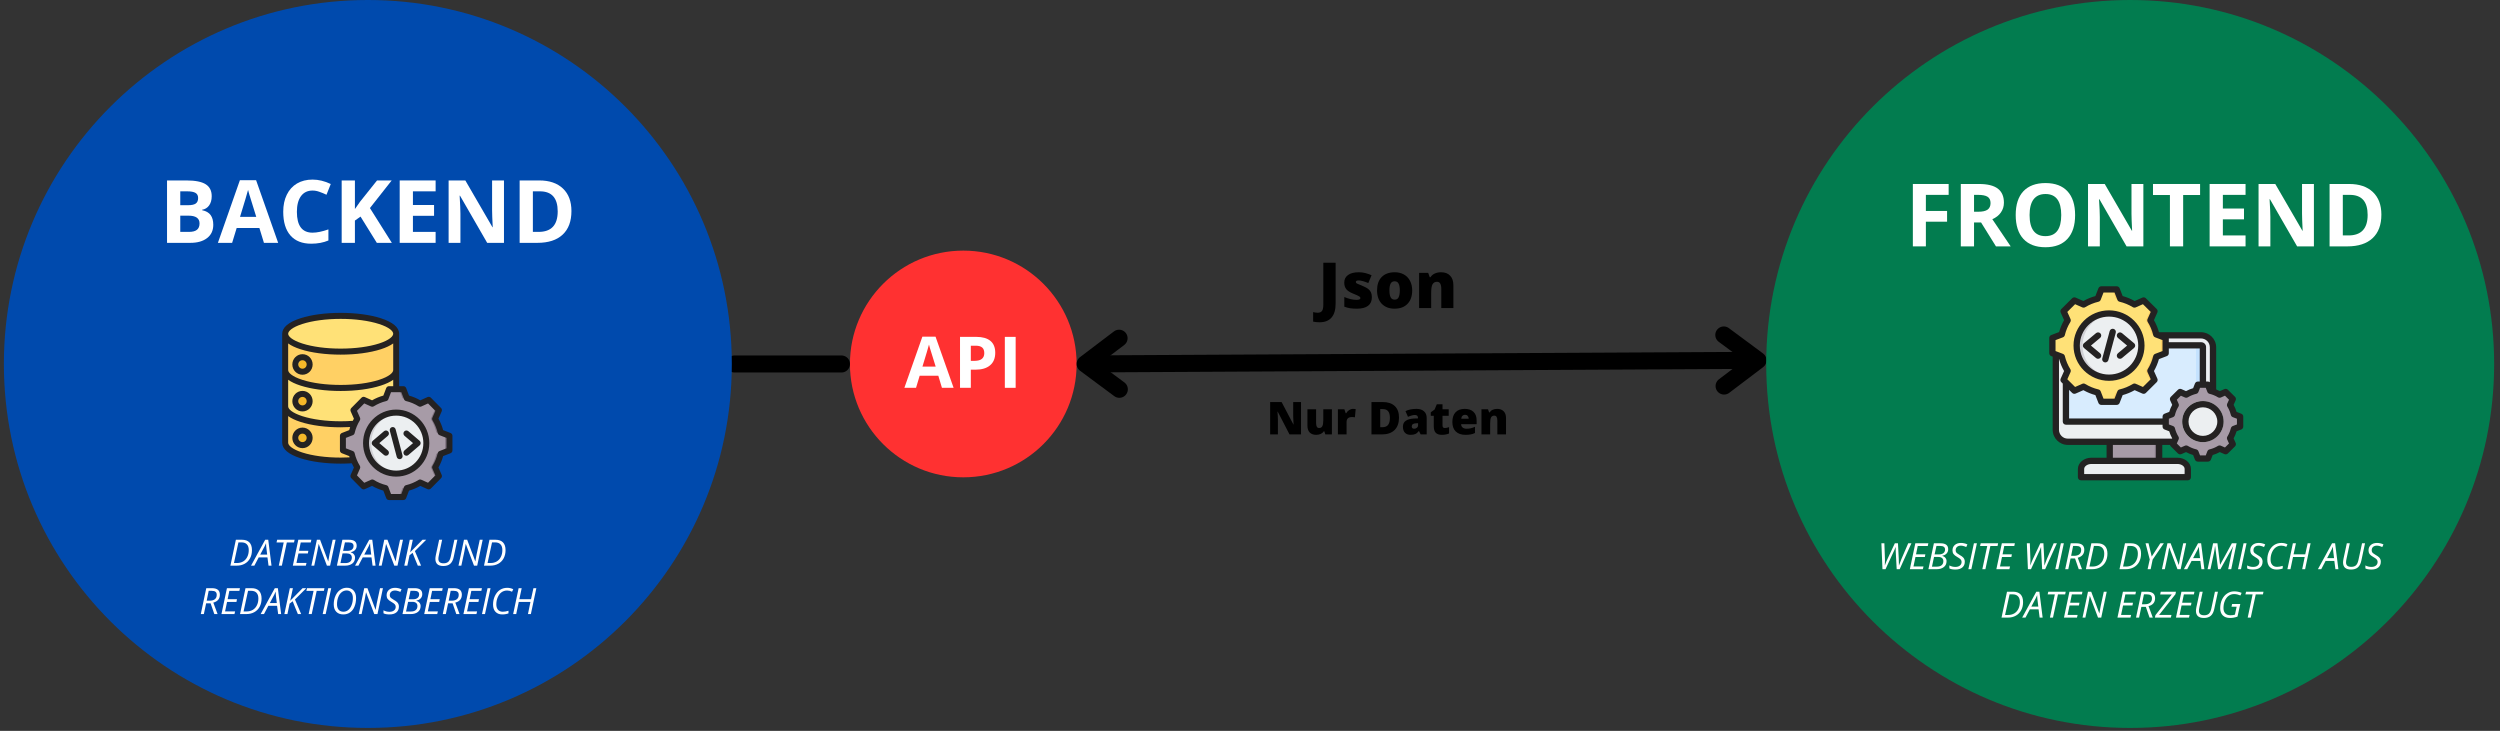
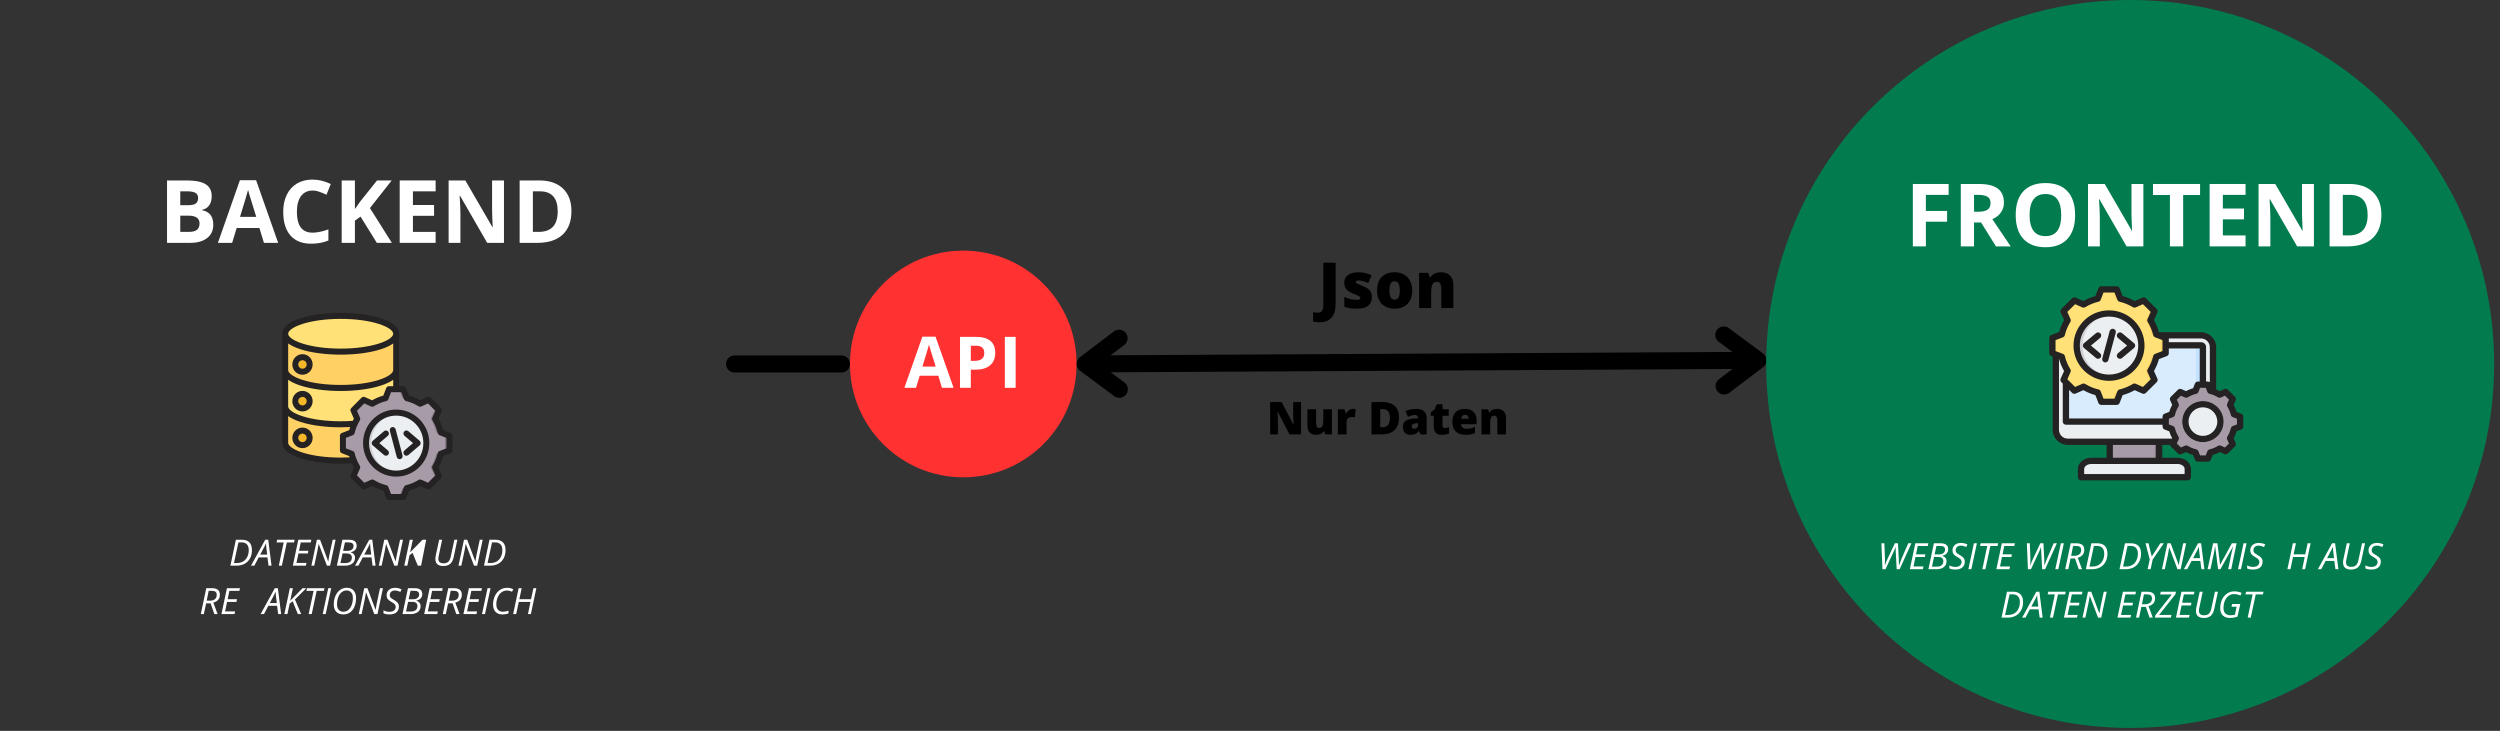
<svg xmlns="http://www.w3.org/2000/svg" width="732" zoomAndPan="magnify" viewBox="0 0 549 160.5" height="214" preserveAspectRatio="xMidYMid meet" version="1.0">
  <rect x="0" y="0" width="549" height="160.5" fill="#333333" stroke="none" />
  <defs>
    <g />
    <clipPath id="5ee6d35c02">
      <path d="M 186.645 55.035 L 236.426 55.035 L 236.426 104.82 L 186.645 104.82 Z M 186.645 55.035 " clip-rule="nonzero" />
    </clipPath>
    <clipPath id="7e833229df">
      <path d="M 211.535 55.035 C 197.789 55.035 186.645 66.18 186.645 79.93 C 186.645 93.676 197.789 104.82 211.535 104.82 C 225.281 104.82 236.426 93.676 236.426 79.93 C 236.426 66.18 225.281 55.035 211.535 55.035 Z M 211.535 55.035 " clip-rule="nonzero" />
    </clipPath>
    <clipPath id="e06b2b69fb">
      <path d="M 387.859 0 L 547.715 0 L 547.715 159.855 L 387.859 159.855 Z M 387.859 0 " clip-rule="nonzero" />
    </clipPath>
    <clipPath id="99c050ddce">
      <path d="M 467.789 0 C 423.645 0 387.859 35.785 387.859 79.93 C 387.859 124.07 423.645 159.855 467.789 159.855 C 511.93 159.855 547.715 124.07 547.715 79.93 C 547.715 35.785 511.93 0 467.789 0 Z M 467.789 0 " clip-rule="nonzero" />
    </clipPath>
    <clipPath id="92fb124f32">
      <path d="M 450.004 63 L 476 63 L 476 89 L 450.004 89 Z M 450.004 63 " clip-rule="nonzero" />
    </clipPath>
    <clipPath id="9152717e1c">
      <path d="M 450.004 62.863 L 492.621 62.863 L 492.621 105.48 L 450.004 105.48 Z M 450.004 62.863 " clip-rule="nonzero" />
    </clipPath>
    <clipPath id="dd3e78d95a">
-       <path d="M 0.852 0 L 160.707 0 L 160.707 159.855 L 0.852 159.855 Z M 0.852 0 " clip-rule="nonzero" />
-     </clipPath>
+       </clipPath>
    <clipPath id="7c0ee78578">
      <path d="M 80.781 0 C 36.637 0 0.852 35.785 0.852 79.93 C 0.852 124.07 36.637 159.855 80.781 159.855 C 124.922 159.855 160.707 124.07 160.707 79.93 C 160.707 35.785 124.922 0 80.781 0 Z M 80.781 0 " clip-rule="nonzero" />
    </clipPath>
    <clipPath id="fec9ea5b87">
      <path d="M 75 85 L 99 85 L 99 109.816 L 75 109.816 Z M 75 85 " clip-rule="nonzero" />
    </clipPath>
    <clipPath id="ff0b278fed">
      <path d="M 79 85 L 99 85 L 99 109.816 L 79 109.816 Z M 79 85 " clip-rule="nonzero" />
    </clipPath>
    <clipPath id="c88360f0cf">
      <path d="M 61.969 68.695 L 99.352 68.695 L 99.352 109.816 L 61.969 109.816 Z M 61.969 68.695 " clip-rule="nonzero" />
    </clipPath>
  </defs>
  <g clip-path="url(#5ee6d35c02)">
    <g clip-path="url(#7e833229df)">
      <path fill="#ff3131" d="M 186.645 55.035 L 236.426 55.035 L 236.426 104.82 L 186.645 104.82 Z M 186.645 55.035 " fill-opacity="1" fill-rule="nonzero" />
    </g>
  </g>
  <path stroke-linecap="round" transform="matrix(0.748, -0.004, 0.004, 0.748, 236.418, 78.059)" fill="none" stroke-linejoin="miter" d="M 3.749 2.501 L 198.79 2.498 " stroke="#000000" stroke-width="5" stroke-opacity="1" stroke-miterlimit="4" />
  <path stroke-linecap="round" transform="matrix(0.748, -0.004, 0.004, 0.748, 236.418, 78.059)" fill="none" stroke-linejoin="round" d="M 12.502 -4.999 L 2.5 2.5 L 12.498 10.001 " stroke="#000000" stroke-width="5" stroke-opacity="1" stroke-miterlimit="4" />
  <path stroke-linecap="round" transform="matrix(0.748, -0.004, 0.004, 0.748, 236.418, 78.059)" fill="none" stroke-linejoin="round" d="M 190.04 -5.002 L 200.043 2.5 L 190.042 9.998 " stroke="#000000" stroke-width="5" stroke-opacity="1" stroke-miterlimit="4" />
  <path stroke-linecap="round" transform="matrix(0.748, -0, 0, 0.748, 159.436, 78.059)" fill="none" stroke-linejoin="miter" d="M 2.499 2.502 L 33.888 2.502 " stroke="#000000" stroke-width="5" stroke-opacity="1" stroke-miterlimit="4" />
  <g fill="#ffffff" fill-opacity="1">
    <g transform="translate(198.6, 85.166)">
      <g>
        <path d="M 8.25 0 L 7.453 -2.656 L 3.359 -2.656 L 2.562 0 L 0 0 L 3.953 -11.234 L 6.844 -11.234 L 10.812 0 Z M 6.875 -4.656 C 6.125 -7.062 5.703 -8.422 5.609 -8.734 C 5.516 -9.055 5.445 -9.312 5.406 -9.5 C 5.238 -8.844 4.758 -7.227 3.969 -4.656 Z M 6.875 -4.656 " />
      </g>
    </g>
  </g>
  <g fill="#ffffff" fill-opacity="1">
    <g transform="translate(209.414, 85.166)">
      <g>
        <path d="M 3.781 -5.922 L 4.562 -5.922 C 5.289 -5.922 5.832 -6.062 6.188 -6.344 C 6.551 -6.633 6.734 -7.055 6.734 -7.609 C 6.734 -8.172 6.582 -8.582 6.281 -8.844 C 5.977 -9.113 5.504 -9.25 4.859 -9.25 L 3.781 -9.25 Z M 9.141 -7.703 C 9.141 -6.492 8.758 -5.57 8 -4.938 C 7.25 -4.301 6.18 -3.984 4.797 -3.984 L 3.781 -3.984 L 3.781 0 L 1.406 0 L 1.406 -11.188 L 4.984 -11.188 C 6.336 -11.188 7.367 -10.895 8.078 -10.312 C 8.785 -9.727 9.141 -8.859 9.141 -7.703 Z M 9.141 -7.703 " />
      </g>
    </g>
  </g>
  <g fill="#ffffff" fill-opacity="1">
    <g transform="translate(219.256, 85.166)">
      <g>
        <path d="M 1.406 0 L 1.406 -11.188 L 3.781 -11.188 L 3.781 0 Z M 1.406 0 " />
      </g>
    </g>
  </g>
  <g fill="#000000" fill-opacity="1">
    <g transform="translate(289.474, 67.646)">
      <g>
        <path d="M 0.297 3.125 C -0.191 3.125 -0.66 3.078 -1.109 2.984 L -1.109 0.891 C -0.961 0.922 -0.805 0.953 -0.641 0.984 C -0.473 1.016 -0.297 1.031 -0.109 1.031 C 0.336 1.031 0.656 0.895 0.844 0.625 C 1.031 0.363 1.125 -0.094 1.125 -0.75 L 1.125 -9.953 L 3.828 -9.953 L 3.828 -0.969 C 3.828 0.375 3.531 1.391 2.938 2.078 C 2.352 2.773 1.473 3.125 0.297 3.125 Z M 0.297 3.125 " />
      </g>
    </g>
  </g>
  <g fill="#000000" fill-opacity="1">
    <g transform="translate(294.385, 67.646)">
      <g>
        <path d="M 6.875 -2.375 C 6.875 -1.539 6.594 -0.91 6.031 -0.484 C 5.469 -0.066 4.66 0.141 3.609 0.141 C 3.035 0.141 2.535 0.109 2.109 0.047 C 1.691 -0.016 1.266 -0.129 0.828 -0.297 L 0.828 -2.422 C 1.234 -2.242 1.68 -2.094 2.172 -1.969 C 2.672 -1.852 3.113 -1.797 3.5 -1.797 C 4.07 -1.797 4.359 -1.926 4.359 -2.188 C 4.359 -2.32 4.281 -2.441 4.125 -2.547 C 3.969 -2.66 3.5 -2.875 2.719 -3.188 C 2.008 -3.477 1.516 -3.805 1.234 -4.172 C 0.953 -4.547 0.812 -5.016 0.812 -5.578 C 0.812 -6.297 1.086 -6.852 1.641 -7.25 C 2.191 -7.656 2.977 -7.859 4 -7.859 C 4.5 -7.859 4.973 -7.801 5.422 -7.688 C 5.867 -7.57 6.332 -7.41 6.812 -7.203 L 6.094 -5.484 C 5.738 -5.641 5.363 -5.773 4.969 -5.891 C 4.57 -6.004 4.25 -6.062 4 -6.062 C 3.57 -6.062 3.359 -5.953 3.359 -5.734 C 3.359 -5.598 3.43 -5.484 3.578 -5.391 C 3.734 -5.305 4.176 -5.117 4.906 -4.828 C 5.438 -4.609 5.832 -4.391 6.094 -4.172 C 6.363 -3.961 6.562 -3.711 6.688 -3.422 C 6.812 -3.129 6.875 -2.781 6.875 -2.375 Z M 6.875 -2.375 " />
      </g>
    </g>
  </g>
  <g fill="#000000" fill-opacity="1">
    <g transform="translate(301.822, 67.646)">
      <g>
        <path d="M 8.297 -3.875 C 8.297 -2.613 7.953 -1.629 7.266 -0.922 C 6.586 -0.211 5.641 0.141 4.422 0.141 C 3.242 0.141 2.305 -0.219 1.609 -0.938 C 0.922 -1.664 0.578 -2.645 0.578 -3.875 C 0.578 -5.133 0.914 -6.113 1.594 -6.812 C 2.281 -7.508 3.238 -7.859 4.469 -7.859 C 5.219 -7.859 5.883 -7.695 6.469 -7.375 C 7.051 -7.051 7.5 -6.586 7.812 -5.984 C 8.133 -5.379 8.297 -4.676 8.297 -3.875 Z M 3.297 -3.875 C 3.297 -3.207 3.383 -2.703 3.562 -2.359 C 3.738 -2.016 4.035 -1.844 4.453 -1.844 C 4.859 -1.844 5.145 -2.016 5.312 -2.359 C 5.488 -2.703 5.578 -3.207 5.578 -3.875 C 5.578 -4.531 5.488 -5.023 5.312 -5.359 C 5.145 -5.703 4.852 -5.875 4.438 -5.875 C 4.031 -5.875 3.738 -5.707 3.562 -5.375 C 3.383 -5.039 3.297 -4.539 3.297 -3.875 Z M 3.297 -3.875 " />
      </g>
    </g>
  </g>
  <g fill="#000000" fill-opacity="1">
    <g transform="translate(310.71, 67.646)">
      <g>
        <path d="M 5.797 0 L 5.797 -4.203 C 5.797 -4.723 5.719 -5.113 5.562 -5.375 C 5.414 -5.633 5.18 -5.766 4.859 -5.766 C 4.41 -5.766 4.082 -5.582 3.875 -5.219 C 3.676 -4.863 3.578 -4.25 3.578 -3.375 L 3.578 0 L 0.922 0 L 0.922 -7.719 L 2.922 -7.719 L 3.266 -6.766 L 3.422 -6.766 C 3.648 -7.129 3.961 -7.398 4.359 -7.578 C 4.766 -7.766 5.227 -7.859 5.75 -7.859 C 6.602 -7.859 7.266 -7.609 7.734 -7.109 C 8.211 -6.617 8.453 -5.922 8.453 -5.016 L 8.453 0 Z M 5.797 0 " />
      </g>
    </g>
  </g>
  <g fill="#000000" fill-opacity="1">
    <g transform="translate(278.159, 95.397)">
      <g>
        <path d="M 7.547 0 L 5.016 0 L 2.422 -5.016 L 2.375 -5.016 C 2.438 -4.223 2.469 -3.617 2.469 -3.203 L 2.469 0 L 0.766 0 L 0.766 -7.109 L 3.281 -7.109 L 5.875 -2.172 L 5.906 -2.172 C 5.852 -2.891 5.828 -3.469 5.828 -3.906 L 5.828 -7.109 L 7.547 -7.109 Z M 7.547 0 " />
      </g>
    </g>
  </g>
  <g fill="#000000" fill-opacity="1">
    <g transform="translate(286.47, 95.397)">
      <g>
        <path d="M 4.578 0 L 4.344 -0.688 L 4.234 -0.688 C 4.078 -0.438 3.852 -0.242 3.562 -0.109 C 3.281 0.023 2.945 0.094 2.562 0.094 C 1.957 0.094 1.484 -0.078 1.141 -0.422 C 0.805 -0.773 0.641 -1.273 0.641 -1.922 L 0.641 -5.516 L 2.547 -5.516 L 2.547 -2.5 C 2.547 -2.145 2.598 -1.875 2.703 -1.688 C 2.805 -1.5 2.973 -1.406 3.203 -1.406 C 3.535 -1.406 3.77 -1.535 3.906 -1.797 C 4.051 -2.055 4.125 -2.488 4.125 -3.094 L 4.125 -5.516 L 6.016 -5.516 L 6.016 0 Z M 4.578 0 " />
      </g>
    </g>
  </g>
  <g fill="#000000" fill-opacity="1">
    <g transform="translate(293.146, 95.397)">
      <g>
        <path d="M 3.984 -5.609 C 4.148 -5.609 4.305 -5.598 4.453 -5.578 L 4.562 -5.547 L 4.391 -3.75 C 4.234 -3.789 4.02 -3.812 3.75 -3.812 C 3.332 -3.812 3.031 -3.719 2.844 -3.531 C 2.656 -3.344 2.562 -3.07 2.562 -2.719 L 2.562 0 L 0.656 0 L 0.656 -5.516 L 2.078 -5.516 L 2.375 -4.641 L 2.469 -4.641 C 2.625 -4.93 2.844 -5.164 3.125 -5.344 C 3.406 -5.52 3.691 -5.609 3.984 -5.609 Z M 3.984 -5.609 " />
      </g>
    </g>
  </g>
  <g fill="#000000" fill-opacity="1">
    <g transform="translate(297.822, 95.397)">
      <g />
    </g>
  </g>
  <g fill="#000000" fill-opacity="1">
    <g transform="translate(300.41, 95.397)">
      <g>
        <path d="M 6.812 -3.703 C 6.812 -2.516 6.484 -1.598 5.828 -0.953 C 5.172 -0.316 4.254 0 3.078 0 L 0.766 0 L 0.766 -7.109 L 3.234 -7.109 C 4.379 -7.109 5.258 -6.816 5.875 -6.234 C 6.5 -5.648 6.812 -4.805 6.812 -3.703 Z M 4.812 -3.641 C 4.812 -4.297 4.68 -4.781 4.422 -5.094 C 4.172 -5.406 3.781 -5.562 3.25 -5.562 L 2.688 -5.562 L 2.688 -1.578 L 3.125 -1.578 C 3.707 -1.578 4.133 -1.742 4.406 -2.078 C 4.676 -2.422 4.812 -2.941 4.812 -3.641 Z M 4.812 -3.641 " />
      </g>
    </g>
  </g>
  <g fill="#000000" fill-opacity="1">
    <g transform="translate(307.723, 95.397)">
      <g>
        <path d="M 4.25 0 L 3.891 -0.734 L 3.844 -0.734 C 3.594 -0.41 3.332 -0.191 3.062 -0.078 C 2.801 0.035 2.457 0.094 2.031 0.094 C 1.508 0.094 1.098 -0.062 0.797 -0.375 C 0.504 -0.688 0.359 -1.125 0.359 -1.688 C 0.359 -2.27 0.562 -2.703 0.969 -2.984 C 1.383 -3.273 1.977 -3.441 2.75 -3.484 L 3.672 -3.516 L 3.672 -3.594 C 3.672 -4.039 3.445 -4.266 3 -4.266 C 2.594 -4.266 2.082 -4.129 1.469 -3.859 L 0.922 -5.109 C 1.555 -5.441 2.363 -5.609 3.344 -5.609 C 4.051 -5.609 4.598 -5.43 4.984 -5.078 C 5.379 -4.734 5.578 -4.242 5.578 -3.609 L 5.578 0 Z M 2.844 -1.25 C 3.07 -1.25 3.27 -1.32 3.438 -1.469 C 3.602 -1.613 3.688 -1.801 3.688 -2.031 L 3.688 -2.469 L 3.234 -2.438 C 2.609 -2.414 2.297 -2.188 2.297 -1.75 C 2.297 -1.414 2.477 -1.25 2.844 -1.25 Z M 2.844 -1.25 " />
      </g>
    </g>
  </g>
  <g fill="#000000" fill-opacity="1">
    <g transform="translate(313.932, 95.397)">
      <g>
        <path d="M 3.359 -1.406 C 3.617 -1.406 3.926 -1.469 4.281 -1.594 L 4.281 -0.203 C 4.02 -0.098 3.773 -0.023 3.547 0.016 C 3.316 0.066 3.047 0.094 2.734 0.094 C 2.086 0.094 1.625 -0.062 1.344 -0.375 C 1.062 -0.688 0.922 -1.164 0.922 -1.812 L 0.922 -4.094 L 0.266 -4.094 L 0.266 -4.859 L 1.109 -5.469 L 1.594 -6.625 L 2.844 -6.625 L 2.844 -5.516 L 4.203 -5.516 L 4.203 -4.094 L 2.844 -4.094 L 2.844 -1.938 C 2.844 -1.582 3.016 -1.406 3.359 -1.406 Z M 3.359 -1.406 " />
      </g>
    </g>
  </g>
  <g fill="#000000" fill-opacity="1">
    <g transform="translate(318.516, 95.397)">
      <g>
        <path d="M 3.312 0.094 C 2.395 0.094 1.68 -0.148 1.172 -0.641 C 0.672 -1.129 0.422 -1.82 0.422 -2.719 C 0.422 -3.656 0.656 -4.367 1.125 -4.859 C 1.594 -5.359 2.266 -5.609 3.141 -5.609 C 3.973 -5.609 4.613 -5.391 5.062 -4.953 C 5.52 -4.523 5.75 -3.906 5.75 -3.094 L 5.75 -2.25 L 2.344 -2.25 C 2.352 -1.938 2.461 -1.691 2.672 -1.516 C 2.891 -1.336 3.18 -1.25 3.547 -1.25 C 3.879 -1.25 4.188 -1.281 4.469 -1.344 C 4.75 -1.414 5.055 -1.523 5.391 -1.672 L 5.391 -0.312 C 5.086 -0.156 4.773 -0.051 4.453 0 C 4.141 0.062 3.758 0.094 3.312 0.094 Z M 3.203 -4.312 C 2.984 -4.312 2.797 -4.238 2.641 -4.094 C 2.492 -3.957 2.406 -3.738 2.375 -3.438 L 4.016 -3.438 C 4.004 -3.707 3.926 -3.922 3.781 -4.078 C 3.645 -4.234 3.453 -4.312 3.203 -4.312 Z M 3.203 -4.312 " />
      </g>
    </g>
  </g>
  <g fill="#000000" fill-opacity="1">
    <g transform="translate(324.676, 95.397)">
      <g>
        <path d="M 4.141 0 L 4.141 -3.016 C 4.141 -3.379 4.086 -3.656 3.984 -3.844 C 3.879 -4.031 3.707 -4.125 3.469 -4.125 C 3.145 -4.125 2.91 -3.992 2.766 -3.734 C 2.629 -3.473 2.562 -3.035 2.562 -2.422 L 2.562 0 L 0.656 0 L 0.656 -5.516 L 2.094 -5.516 L 2.328 -4.828 L 2.438 -4.828 C 2.602 -5.086 2.828 -5.281 3.109 -5.406 C 3.398 -5.539 3.734 -5.609 4.109 -5.609 C 4.711 -5.609 5.188 -5.43 5.531 -5.078 C 5.875 -4.723 6.047 -4.227 6.047 -3.594 L 6.047 0 Z M 4.141 0 " />
      </g>
    </g>
  </g>
  <g clip-path="url(#e06b2b69fb)">
    <g clip-path="url(#99c050ddce)">
      <path fill="#027c4f" d="M 387.859 0 L 547.715 0 L 547.715 159.855 L 387.859 159.855 Z M 387.859 0 " fill-opacity="1" fill-rule="nonzero" />
    </g>
  </g>
  <path fill="#a79ba7" d="M 463.293 95.926 L 474.145 95.926 L 474.145 102.297 L 463.293 102.297 Z M 463.293 95.926 " fill-opacity="1" fill-rule="evenodd" />
  <path fill="#837683" d="M 473.207 95.926 L 474.145 95.926 L 474.145 102.297 L 473.207 102.297 Z M 473.207 95.926 " fill-opacity="1" fill-rule="evenodd" />
  <path fill="#eceff1" d="M 457.352 104.793 L 480.086 104.793 C 480.285 104.793 480.445 104.633 480.445 104.434 L 480.445 102.996 C 480.445 102.012 479.426 101.203 478.184 101.203 L 459.254 101.203 C 458.012 101.203 456.992 102.012 456.992 102.996 L 456.992 104.434 C 456.992 104.633 457.152 104.793 457.352 104.793 Z M 457.352 104.793 " fill-opacity="1" fill-rule="evenodd" />
  <path fill="#d1d1d6" d="M 457.352 104.793 L 480.086 104.793 C 480.285 104.793 480.445 104.633 480.445 104.434 L 480.445 102.996 C 480.445 102.41 480.086 101.887 479.531 101.559 C 479.656 101.781 479.727 102.027 479.727 102.285 L 479.727 103.723 C 479.727 103.918 479.566 104.078 479.367 104.078 L 456.992 104.078 L 456.992 104.434 C 456.992 104.633 457.152 104.793 457.352 104.793 Z M 457.352 104.793 " fill-opacity="1" fill-rule="evenodd" />
  <path fill="#eceff1" d="M 454.113 73.637 L 483.324 73.637 C 484.785 73.637 485.98 74.82 485.98 76.27 L 485.98 94.387 C 485.98 95.836 484.785 97.02 483.324 97.02 L 454.113 97.02 C 452.652 97.02 451.461 95.836 451.461 94.387 L 451.461 76.27 C 451.461 74.82 452.652 73.637 454.113 73.637 Z M 454.113 73.637 " fill-opacity="1" fill-rule="evenodd" />
  <path fill="#d1d1d6" d="M 484.805 74.086 C 485.512 74.562 485.98 75.363 485.98 76.27 L 485.98 94.387 C 485.98 95.836 484.785 97.02 483.324 97.02 L 454.113 97.02 C 453.199 97.02 452.391 96.555 451.914 95.855 C 452.336 96.141 452.848 96.305 453.395 96.305 L 482.605 96.305 C 484.066 96.305 485.258 95.121 485.258 93.672 L 485.258 75.555 C 485.258 75.012 485.094 74.508 484.805 74.086 Z M 484.805 74.086 " fill-opacity="1" fill-rule="evenodd" />
  <path fill="#d8ecfe" d="M 454.047 75.836 L 483.391 75.836 C 483.594 75.836 483.758 76.004 483.758 76.203 L 483.758 92.582 L 453.68 92.582 L 453.68 76.203 C 453.68 76.004 453.844 75.836 454.047 75.836 Z M 454.047 75.836 " fill-opacity="1" fill-rule="evenodd" />
  <path fill="#c4e2ff" d="M 482.258 75.836 L 483.391 75.836 C 483.594 75.836 483.758 76.004 483.758 76.203 L 483.758 92.582 L 482.258 92.582 Z M 482.258 75.836 " fill-opacity="1" fill-rule="evenodd" />
  <g clip-path="url(#92fb124f32)">
    <path fill="#ffe177" d="M 465.617 65.594 C 466.715 65.855 467.766 66.285 468.727 66.871 L 470.746 65.984 L 473.125 68.344 L 472.23 70.348 C 472.82 71.301 473.258 72.344 473.516 73.434 L 475.578 74.219 L 475.578 77.562 L 473.516 78.348 C 473.254 79.438 472.82 80.48 472.227 81.434 L 473.125 83.438 L 470.746 85.801 L 468.727 84.91 C 467.766 85.496 466.715 85.93 465.617 86.188 L 464.824 88.234 L 461.457 88.234 L 460.664 86.188 C 459.566 85.93 458.52 85.496 457.555 84.91 L 455.535 85.801 L 453.156 83.438 L 454.055 81.434 C 453.461 80.48 453.027 79.438 452.766 78.348 L 450.703 77.562 L 450.703 74.219 L 452.766 73.434 C 453.027 72.344 453.461 71.305 454.055 70.348 L 453.156 68.344 L 455.535 65.984 L 457.555 66.871 C 458.52 66.285 459.566 65.855 460.664 65.594 L 461.457 63.551 L 464.824 63.551 Z M 465.617 65.594 " fill-opacity="1" fill-rule="evenodd" />
  </g>
  <path fill="#ffd064" d="M 457.555 84.91 L 455.535 85.801 L 455.227 85.492 L 457.121 84.656 C 457.262 84.742 457.41 84.828 457.555 84.91 Z M 465.617 65.594 C 466.715 65.855 467.766 66.285 468.727 66.871 L 468.152 67.125 C 467.191 66.539 465.703 65.855 464.605 65.594 L 463.812 63.551 L 464.824 63.551 Z M 468.727 84.91 C 467.766 85.496 466.715 85.93 465.617 86.188 L 464.824 88.234 L 463.812 88.234 L 464.605 86.188 C 465.703 85.93 467.191 85.242 468.152 84.656 Z M 455.227 66.293 L 455.535 65.984 L 457.555 66.871 C 457.41 66.953 457.262 67.039 457.121 67.125 Z M 470.043 66.293 L 470.746 65.984 L 473.125 68.344 L 472.23 70.348 C 472.82 71.301 473.258 72.344 473.516 73.434 L 475.578 74.219 L 475.578 77.562 L 473.516 78.348 C 473.254 79.438 472.82 80.48 472.227 81.434 L 473.125 83.438 L 470.746 85.801 L 470.047 85.492 L 472.113 83.438 L 471.219 81.434 C 471.809 80.48 472.246 79.438 472.508 78.348 L 474.566 77.562 L 474.566 74.219 L 472.508 73.434 C 472.246 72.344 471.809 71.301 471.219 70.348 L 472.113 68.344 Z M 470.043 66.293 " fill-opacity="1" fill-rule="evenodd" />
  <path fill="#eceff1" d="M 468.027 71.039 C 468.348 71.359 468.637 71.707 468.887 72.078 C 469.141 72.453 469.352 72.852 469.527 73.266 C 469.699 73.684 469.832 74.109 469.922 74.551 C 470.008 74.996 470.055 75.441 470.055 75.891 C 470.055 76.34 470.008 76.789 469.922 77.23 C 469.832 77.672 469.699 78.102 469.527 78.516 C 469.352 78.934 469.141 79.328 468.887 79.703 C 468.637 80.074 468.348 80.422 468.027 80.742 C 467.707 81.059 467.359 81.344 466.98 81.594 C 466.605 81.844 466.207 82.055 465.785 82.227 C 465.367 82.402 464.934 82.531 464.488 82.617 C 464.043 82.707 463.594 82.75 463.141 82.75 C 462.688 82.75 462.238 82.707 461.793 82.617 C 461.348 82.531 460.914 82.402 460.496 82.227 C 460.078 82.055 459.68 81.844 459.301 81.594 C 458.922 81.344 458.574 81.059 458.254 80.742 C 457.934 80.422 457.645 80.078 457.395 79.703 C 457.141 79.328 456.93 78.934 456.754 78.516 C 456.582 78.102 456.449 77.672 456.363 77.23 C 456.273 76.789 456.227 76.34 456.227 75.891 C 456.227 75.441 456.273 74.996 456.359 74.555 C 456.449 74.109 456.582 73.684 456.754 73.266 C 456.93 72.852 457.141 72.453 457.395 72.082 C 457.645 71.707 457.934 71.359 458.254 71.039 C 458.574 70.723 458.922 70.438 459.301 70.188 C 459.68 69.938 460.074 69.727 460.496 69.555 C 460.914 69.383 461.348 69.25 461.793 69.164 C 462.238 69.074 462.688 69.031 463.141 69.031 C 463.594 69.031 464.043 69.074 464.488 69.164 C 464.934 69.25 465.367 69.383 465.785 69.555 C 466.207 69.727 466.602 69.938 466.98 70.188 C 467.359 70.438 467.707 70.723 468.027 71.039 Z M 468.027 71.039 " fill-opacity="1" fill-rule="nonzero" />
  <path fill="#d1d1d6" d="M 463.141 69.031 C 459.324 69.031 456.23 72.102 456.23 75.891 C 456.23 79.68 459.324 82.75 463.141 82.75 C 463.324 82.75 463.508 82.742 463.691 82.73 C 460.129 82.449 457.328 79.496 457.328 75.891 C 457.328 72.285 460.129 69.332 463.691 69.055 C 463.508 69.039 463.324 69.031 463.141 69.031 Z M 463.141 69.031 " fill-opacity="1" fill-rule="evenodd" />
  <path fill="#a79ba7" d="M 485.387 85.82 C 486.105 85.992 486.797 86.273 487.426 86.66 L 488.754 86.074 L 490.316 87.629 L 489.727 88.941 C 490.117 89.57 490.402 90.254 490.574 90.969 L 491.93 91.484 L 491.93 93.68 L 490.574 94.195 C 490.402 94.914 490.117 95.598 489.727 96.223 L 490.316 97.539 L 488.754 99.09 L 487.426 98.508 C 486.797 98.891 486.105 99.176 485.387 99.348 L 484.863 100.688 L 482.652 100.688 L 482.133 99.348 C 481.41 99.176 480.723 98.891 480.09 98.508 L 478.766 99.09 L 477.203 97.539 L 477.789 96.223 C 477.402 95.598 477.117 94.914 476.945 94.195 L 475.59 93.68 L 475.59 91.484 L 476.945 90.969 C 477.117 90.254 477.402 89.57 477.789 88.945 L 477.203 87.629 L 478.766 86.074 L 480.09 86.66 C 480.723 86.273 481.41 85.992 482.133 85.82 L 482.652 84.477 L 484.863 84.477 Z M 485.387 85.82 " fill-opacity="1" fill-rule="evenodd" />
  <path fill="#837683" d="M 480.09 98.508 L 478.766 99.09 L 478.562 98.887 L 479.805 98.34 C 479.898 98.398 479.996 98.453 480.09 98.508 Z M 485.387 85.82 C 486.105 85.992 486.797 86.273 487.426 86.66 L 487.051 86.828 C 486.418 86.441 485.441 85.992 484.723 85.82 L 484.199 84.477 L 484.863 84.477 Z M 487.426 98.508 C 486.797 98.891 486.105 99.176 485.387 99.348 L 484.863 100.688 L 484.199 100.688 L 484.723 99.348 C 485.441 99.176 486.418 98.727 487.051 98.34 Z M 478.562 86.277 L 478.766 86.074 L 480.09 86.66 C 479.996 86.715 479.898 86.77 479.805 86.828 Z M 488.293 86.277 L 488.754 86.074 L 490.316 87.629 L 489.727 88.941 C 490.117 89.57 490.402 90.254 490.574 90.969 L 491.93 91.484 L 491.93 93.68 L 490.574 94.195 C 490.402 94.914 490.117 95.598 489.727 96.223 L 490.316 97.539 L 488.754 99.09 L 488.293 98.887 L 489.652 97.539 L 489.062 96.223 C 489.453 95.598 489.738 94.914 489.91 94.195 L 491.266 93.68 L 491.266 91.484 L 489.91 90.969 C 489.738 90.254 489.453 89.57 489.062 88.941 L 489.652 87.629 Z M 488.293 86.277 " fill-opacity="1" fill-rule="evenodd" />
  <path fill="#eceff1" d="M 486.969 89.398 C 487.18 89.605 487.367 89.836 487.535 90.082 C 487.699 90.328 487.84 90.586 487.953 90.859 C 488.066 91.133 488.152 91.414 488.211 91.703 C 488.27 91.996 488.297 92.289 488.297 92.582 C 488.297 92.879 488.27 93.172 488.211 93.461 C 488.152 93.754 488.066 94.035 487.953 94.309 C 487.84 94.582 487.699 94.84 487.535 95.086 C 487.367 95.332 487.18 95.559 486.969 95.77 C 486.758 95.977 486.527 96.164 486.281 96.328 C 486.035 96.492 485.773 96.633 485.496 96.746 C 485.223 96.859 484.938 96.945 484.645 97 C 484.352 97.059 484.059 97.09 483.758 97.09 C 483.461 97.09 483.164 97.059 482.875 97 C 482.582 96.945 482.297 96.859 482.023 96.746 C 481.746 96.633 481.484 96.492 481.238 96.328 C 480.988 96.164 480.758 95.977 480.551 95.77 C 480.34 95.559 480.148 95.332 479.984 95.086 C 479.82 94.84 479.68 94.582 479.566 94.309 C 479.449 94.035 479.363 93.754 479.305 93.461 C 479.25 93.172 479.219 92.879 479.219 92.582 C 479.219 92.289 479.25 91.996 479.305 91.703 C 479.363 91.414 479.449 91.133 479.566 90.859 C 479.68 90.586 479.82 90.328 479.984 90.082 C 480.148 89.836 480.34 89.605 480.547 89.398 C 480.758 89.188 480.988 89 481.238 88.836 C 481.484 88.672 481.746 88.535 482.023 88.422 C 482.297 88.309 482.582 88.223 482.875 88.164 C 483.164 88.105 483.461 88.078 483.758 88.078 C 484.059 88.078 484.352 88.105 484.645 88.164 C 484.938 88.223 485.223 88.309 485.496 88.422 C 485.773 88.535 486.035 88.672 486.281 88.836 C 486.527 89 486.758 89.188 486.969 89.398 Z M 486.969 89.398 " fill-opacity="1" fill-rule="nonzero" />
  <path fill="#d1d1d6" d="M 483.758 88.078 C 481.25 88.078 479.219 90.094 479.219 92.582 C 479.219 95.07 481.25 97.09 483.758 97.09 C 483.883 97.09 484 97.082 484.121 97.074 C 481.781 96.891 479.941 94.949 479.941 92.582 C 479.941 90.215 481.781 88.273 484.121 88.094 C 484 88.082 483.883 88.078 483.758 88.078 Z M 483.758 88.078 " fill-opacity="1" fill-rule="evenodd" />
  <g clip-path="url(#9152717e1c)">
    <path fill="#242222" d="M 465.098 77.578 L 467.113 75.891 L 465.098 74.203 C 464.805 73.957 464.766 73.523 465.012 73.234 C 465.262 72.945 465.699 72.906 465.988 73.152 L 468.637 75.367 C 468.793 75.496 468.883 75.688 468.883 75.891 C 468.883 76.094 468.793 76.285 468.637 76.418 L 465.988 78.629 C 465.859 78.738 465.699 78.793 465.543 78.793 C 465.348 78.793 465.148 78.707 465.012 78.547 C 464.766 78.258 464.805 77.824 465.098 77.578 Z M 460.293 78.629 L 457.645 76.418 C 457.488 76.285 457.398 76.094 457.398 75.891 C 457.398 75.688 457.488 75.496 457.645 75.367 L 460.293 73.152 C 460.586 72.906 461.023 72.945 461.27 73.234 C 461.516 73.523 461.477 73.957 461.184 74.203 L 459.168 75.891 L 461.184 77.578 C 461.477 77.824 461.516 78.258 461.27 78.547 C 461.129 78.707 460.934 78.793 460.738 78.793 C 460.582 78.793 460.422 78.738 460.293 78.629 Z M 461.66 78.723 L 463.285 72.703 C 463.383 72.34 463.762 72.121 464.133 72.219 C 464.5 72.316 464.723 72.695 464.621 73.062 L 462.996 79.078 C 462.914 79.383 462.633 79.586 462.328 79.586 C 462.27 79.586 462.211 79.578 462.148 79.562 C 461.781 79.465 461.559 79.09 461.66 78.723 Z M 463.141 69.527 C 459.605 69.527 456.727 72.383 456.727 75.891 C 456.727 79.398 459.605 82.254 463.141 82.254 C 466.676 82.254 469.555 79.398 469.555 75.891 C 469.555 72.383 466.676 69.527 463.141 69.527 Z M 463.141 83.629 C 467.441 83.629 470.938 80.16 470.938 75.891 C 470.938 71.625 467.441 68.152 463.141 68.152 C 458.84 68.152 455.344 71.625 455.344 75.891 C 455.344 80.16 458.84 83.629 463.141 83.629 Z M 483.758 95.723 C 482.016 95.723 480.598 94.312 480.598 92.582 C 480.598 90.852 482.016 89.445 483.758 89.445 C 485.504 89.445 486.922 90.852 486.922 92.582 C 486.922 94.312 485.504 95.723 483.758 95.723 Z M 483.758 88.07 C 481.25 88.07 479.211 90.094 479.211 92.582 C 479.211 95.074 481.25 97.098 483.758 97.098 C 486.266 97.098 488.309 95.074 488.309 92.582 C 488.309 90.094 486.266 88.07 483.758 88.07 Z M 491.234 93.207 L 491.234 91.957 L 490.324 91.609 C 490.113 91.531 489.953 91.348 489.898 91.129 C 489.746 90.484 489.488 89.871 489.137 89.305 C 489.02 89.109 489.004 88.871 489.094 88.664 L 489.492 87.781 L 488.602 86.895 L 487.707 87.289 C 487.5 87.379 487.258 87.363 487.062 87.246 C 486.492 86.898 485.875 86.645 485.227 86.488 C 485.004 86.438 484.82 86.277 484.738 86.066 L 484.391 85.164 L 483.129 85.164 L 482.777 86.066 C 482.699 86.277 482.516 86.438 482.293 86.488 C 481.645 86.645 481.023 86.898 480.453 87.246 C 480.262 87.363 480.02 87.379 479.812 87.289 L 478.918 86.895 L 478.027 87.781 L 478.422 88.664 C 478.516 88.871 478.5 89.109 478.379 89.305 C 478.031 89.871 477.773 90.484 477.617 91.129 C 477.566 91.348 477.406 91.527 477.191 91.609 L 476.281 91.957 L 476.281 93.207 L 477.191 93.555 C 477.406 93.637 477.566 93.816 477.617 94.039 C 477.773 94.684 478.031 95.297 478.379 95.863 C 478.5 96.055 478.516 96.297 478.422 96.504 L 478.027 97.387 L 478.918 98.27 L 479.809 97.879 C 480.02 97.785 480.262 97.801 480.453 97.922 C 481.023 98.27 481.645 98.523 482.293 98.676 C 482.516 98.73 482.699 98.887 482.777 99.098 L 483.129 100.004 L 484.391 100.004 L 484.738 99.098 C 484.82 98.887 485.004 98.73 485.227 98.68 C 485.875 98.523 486.492 98.27 487.062 97.922 C 487.258 97.801 487.5 97.785 487.707 97.879 L 488.602 98.27 L 489.492 97.387 L 489.094 96.504 C 489.004 96.297 489.02 96.055 489.137 95.863 C 489.488 95.297 489.746 94.684 489.898 94.039 C 489.953 93.816 490.113 93.637 490.324 93.555 Z M 473.449 100.516 L 463.988 100.516 L 463.988 97.707 L 473.449 97.707 Z M 479.754 102.996 L 479.754 104.105 L 457.684 104.105 L 457.684 102.996 C 457.684 102.398 458.406 101.891 459.254 101.891 L 478.184 101.891 C 479.035 101.891 479.754 102.398 479.754 102.996 Z M 452.152 94.387 C 452.152 95.457 453.031 96.332 454.113 96.332 L 476.984 96.332 L 477.016 96.266 C 476.738 95.773 476.523 95.254 476.363 94.711 L 475.344 94.32 C 475.074 94.219 474.898 93.965 474.898 93.68 L 474.898 93.27 L 453.68 93.27 C 453.297 93.27 452.984 92.965 452.984 92.582 L 452.984 84.238 L 452.668 83.922 C 452.465 83.723 452.406 83.418 452.523 83.156 L 453.273 81.48 C 452.801 80.656 452.434 79.777 452.184 78.863 L 452.152 78.852 Z M 451.395 74.691 L 451.395 77.09 L 453.012 77.707 C 453.227 77.789 453.387 77.969 453.438 78.188 C 453.684 79.207 454.09 80.18 454.645 81.074 C 454.762 81.266 454.777 81.504 454.688 81.711 L 453.984 83.285 L 455.691 84.98 L 457.273 84.281 C 457.484 84.188 457.727 84.203 457.918 84.324 C 458.82 84.875 459.797 85.277 460.824 85.52 C 461.047 85.57 461.23 85.73 461.312 85.941 L 461.934 87.547 L 464.348 87.547 L 464.973 85.941 C 465.051 85.73 465.234 85.57 465.457 85.52 C 466.484 85.277 467.461 84.875 468.363 84.324 C 468.559 84.203 468.797 84.188 469.008 84.281 L 470.59 84.98 L 472.301 83.285 L 471.594 81.711 C 471.504 81.504 471.52 81.266 471.641 81.074 C 472.195 80.18 472.598 79.207 472.844 78.191 C 472.895 77.969 473.055 77.789 473.266 77.707 L 474.887 77.09 L 474.887 74.691 L 473.27 74.074 C 473.055 73.992 472.895 73.812 472.844 73.594 C 472.598 72.574 472.195 71.602 471.641 70.711 C 471.52 70.516 471.504 70.277 471.594 70.07 L 472.301 68.496 L 470.59 66.801 L 469.008 67.5 C 468.797 67.594 468.555 67.578 468.363 67.457 C 467.461 66.906 466.484 66.504 465.457 66.262 C 465.234 66.211 465.055 66.055 464.973 65.84 L 464.348 64.234 L 461.934 64.234 L 461.312 65.84 C 461.23 66.055 461.047 66.211 460.824 66.262 C 459.797 66.504 458.82 66.906 457.918 67.457 C 457.727 67.578 457.484 67.594 457.273 67.5 L 455.691 66.801 L 453.984 68.496 L 454.688 70.07 C 454.777 70.277 454.762 70.516 454.645 70.711 C 454.09 71.605 453.684 72.574 453.438 73.594 C 453.387 73.812 453.227 73.992 453.016 74.074 Z M 476.566 87.906 C 476.453 87.648 476.508 87.344 476.711 87.141 L 478.277 85.59 C 478.477 85.391 478.785 85.332 479.047 85.449 L 480.047 85.891 C 480.547 85.617 481.07 85.402 481.613 85.246 L 482.008 84.23 C 482.109 83.965 482.367 83.789 482.652 83.789 L 483.066 83.789 L 483.066 76.527 L 476.27 76.527 L 476.27 77.562 C 476.27 77.848 476.094 78.102 475.828 78.203 L 474.098 78.863 C 473.848 79.777 473.48 80.652 473.008 81.477 L 473.758 83.156 C 473.875 83.418 473.816 83.723 473.613 83.922 L 471.234 86.285 C 471.031 86.488 470.727 86.543 470.465 86.426 L 468.773 85.68 C 467.941 86.152 467.059 86.516 466.137 86.766 L 465.469 88.48 C 465.367 88.746 465.109 88.922 464.824 88.922 L 461.457 88.922 C 461.172 88.922 460.914 88.746 460.812 88.48 L 460.145 86.766 C 459.227 86.516 458.34 86.152 457.512 85.68 L 455.816 86.426 C 455.555 86.543 455.25 86.488 455.047 86.285 L 454.371 85.613 L 454.371 91.895 L 474.898 91.895 L 474.898 91.488 C 474.898 91.203 475.074 90.945 475.344 90.844 L 476.363 90.453 C 476.523 89.914 476.738 89.395 477.016 88.902 Z M 485.285 76.27 L 485.285 83.934 C 485.168 83.844 485.02 83.789 484.863 83.789 L 484.453 83.789 L 484.453 76.203 C 484.453 75.621 483.977 75.152 483.391 75.152 L 476.27 75.152 L 476.27 74.324 L 483.324 74.324 C 484.406 74.324 485.285 75.195 485.285 76.27 Z M 492.176 90.844 L 491.152 90.453 C 490.996 89.914 490.777 89.395 490.504 88.902 L 490.949 87.906 C 491.066 87.645 491.008 87.344 490.809 87.141 L 489.242 85.59 C 489.039 85.387 488.734 85.332 488.473 85.449 L 487.469 85.891 C 487.211 85.746 486.945 85.621 486.672 85.512 L 486.672 76.27 C 486.672 74.438 485.172 72.949 483.324 72.949 L 474.176 72.949 L 474.098 72.918 C 473.848 72.004 473.48 71.129 473.008 70.305 L 473.758 68.625 C 473.875 68.363 473.816 68.059 473.613 67.859 L 471.234 65.496 C 471.031 65.297 470.727 65.238 470.465 65.355 L 468.77 66.102 C 467.941 65.629 467.059 65.266 466.137 65.016 L 465.473 63.301 C 465.367 63.035 465.109 62.863 464.824 62.863 L 461.457 62.863 C 461.172 62.863 460.914 63.035 460.812 63.301 L 460.145 65.016 C 459.227 65.266 458.34 65.629 457.512 66.102 L 455.816 65.355 C 455.555 65.238 455.25 65.297 455.047 65.496 L 452.668 67.859 C 452.465 68.059 452.406 68.363 452.523 68.625 L 453.273 70.305 C 452.801 71.129 452.434 72.004 452.184 72.918 L 450.453 73.578 C 450.188 73.68 450.012 73.938 450.012 74.223 L 450.012 77.562 C 450.012 77.844 450.188 78.102 450.453 78.203 L 450.766 78.32 L 450.766 94.387 C 450.766 96.219 452.27 97.707 454.113 97.707 L 462.602 97.707 L 462.602 100.516 L 459.254 100.516 C 457.625 100.516 456.301 101.629 456.301 102.996 L 456.301 104.793 C 456.301 105.172 456.609 105.48 456.992 105.48 L 480.445 105.48 C 480.828 105.48 481.137 105.172 481.137 104.793 L 481.137 102.996 C 481.137 101.629 479.812 100.516 478.184 100.516 L 474.836 100.516 L 474.836 97.707 L 476.531 97.707 C 476.562 97.824 476.621 97.938 476.711 98.027 L 478.277 99.578 C 478.477 99.777 478.785 99.836 479.047 99.719 L 480.047 99.277 C 480.547 99.547 481.07 99.766 481.613 99.922 L 482.008 100.938 C 482.109 101.203 482.367 101.375 482.652 101.375 L 484.863 101.375 C 485.152 101.375 485.41 101.203 485.512 100.938 L 485.906 99.922 C 486.449 99.766 486.973 99.551 487.469 99.277 L 488.473 99.719 C 488.734 99.836 489.039 99.777 489.242 99.578 L 490.809 98.027 C 491.008 97.824 491.066 97.52 490.949 97.262 L 490.504 96.266 C 490.777 95.773 490.996 95.254 491.152 94.711 L 492.176 94.32 C 492.445 94.219 492.621 93.965 492.621 93.68 L 492.621 91.488 C 492.621 91.203 492.445 90.945 492.176 90.844 Z M 492.176 90.844 " fill-opacity="1" fill-rule="evenodd" />
  </g>
  <g fill="#ffffff" fill-opacity="1">
    <g transform="translate(418.344, 54.106)">
      <g>
        <path d="M 4.578 0 L 1.719 0 L 1.719 -13.703 L 9.578 -13.703 L 9.578 -11.312 L 4.578 -11.312 L 4.578 -7.781 L 9.234 -7.781 L 9.234 -5.422 L 4.578 -5.422 Z M 4.578 0 " />
      </g>
    </g>
  </g>
  <g fill="#ffffff" fill-opacity="1">
    <g transform="translate(428.873, 54.106)">
      <g>
        <path d="M 4.625 -7.609 L 5.562 -7.609 C 6.477 -7.609 7.156 -7.758 7.594 -8.062 C 8.031 -8.375 8.25 -8.859 8.25 -9.516 C 8.25 -10.172 8.023 -10.633 7.578 -10.906 C 7.141 -11.176 6.453 -11.312 5.516 -11.312 L 4.625 -11.312 Z M 4.625 -5.25 L 4.625 0 L 1.719 0 L 1.719 -13.703 L 5.719 -13.703 C 7.57 -13.703 8.945 -13.363 9.844 -12.688 C 10.738 -12.008 11.188 -10.977 11.188 -9.594 C 11.188 -8.789 10.961 -8.07 10.516 -7.438 C 10.078 -6.812 9.453 -6.32 8.641 -5.969 C 10.703 -2.883 12.047 -0.895 12.672 0 L 9.438 0 L 6.172 -5.25 Z M 4.625 -5.25 " />
      </g>
    </g>
  </g>
  <g fill="#ffffff" fill-opacity="1">
    <g transform="translate(441.539, 54.106)">
      <g>
        <path d="M 14.156 -6.875 C 14.156 -4.602 13.594 -2.859 12.469 -1.641 C 11.344 -0.422 9.734 0.188 7.641 0.188 C 5.535 0.188 3.922 -0.422 2.797 -1.641 C 1.672 -2.859 1.109 -4.609 1.109 -6.891 C 1.109 -9.172 1.672 -10.91 2.797 -12.109 C 3.93 -13.305 5.551 -13.906 7.656 -13.906 C 9.758 -13.906 11.367 -13.301 12.484 -12.094 C 13.598 -10.883 14.156 -9.145 14.156 -6.875 Z M 4.156 -6.875 C 4.156 -5.344 4.445 -4.188 5.031 -3.406 C 5.613 -2.633 6.484 -2.25 7.641 -2.25 C 9.953 -2.25 11.109 -3.789 11.109 -6.875 C 11.109 -9.957 9.957 -11.5 7.656 -11.5 C 6.5 -11.5 5.625 -11.109 5.031 -10.328 C 4.445 -9.547 4.156 -8.395 4.156 -6.875 Z M 4.156 -6.875 " />
      </g>
    </g>
  </g>
  <g fill="#ffffff" fill-opacity="1">
    <g transform="translate(456.808, 54.106)">
      <g>
        <path d="M 13.875 0 L 10.188 0 L 4.219 -10.359 L 4.141 -10.359 C 4.254 -8.523 4.312 -7.223 4.312 -6.453 L 4.312 0 L 1.719 0 L 1.719 -13.703 L 5.391 -13.703 L 11.344 -3.438 L 11.406 -3.438 C 11.312 -5.219 11.266 -6.477 11.266 -7.219 L 11.266 -13.703 L 13.875 -13.703 Z M 13.875 0 " />
      </g>
    </g>
  </g>
  <g fill="#ffffff" fill-opacity="1">
    <g transform="translate(472.405, 54.106)">
      <g>
        <path d="M 7.016 0 L 4.109 0 L 4.109 -11.281 L 0.391 -11.281 L 0.391 -13.703 L 10.734 -13.703 L 10.734 -11.281 L 7.016 -11.281 Z M 7.016 0 " />
      </g>
    </g>
  </g>
  <g fill="#ffffff" fill-opacity="1">
    <g transform="translate(483.515, 54.106)">
      <g>
        <path d="M 9.609 0 L 1.719 0 L 1.719 -13.703 L 9.609 -13.703 L 9.609 -11.312 L 4.625 -11.312 L 4.625 -8.312 L 9.266 -8.312 L 9.266 -5.938 L 4.625 -5.938 L 4.625 -2.406 L 9.609 -2.406 Z M 9.609 0 " />
      </g>
    </g>
  </g>
  <g fill="#ffffff" fill-opacity="1">
    <g transform="translate(494.26, 54.106)">
      <g>
        <path d="M 13.875 0 L 10.188 0 L 4.219 -10.359 L 4.141 -10.359 C 4.254 -8.523 4.312 -7.223 4.312 -6.453 L 4.312 0 L 1.719 0 L 1.719 -13.703 L 5.391 -13.703 L 11.344 -3.438 L 11.406 -3.438 C 11.312 -5.219 11.266 -6.477 11.266 -7.219 L 11.266 -13.703 L 13.875 -13.703 Z M 13.875 0 " />
      </g>
    </g>
  </g>
  <g fill="#ffffff" fill-opacity="1">
    <g transform="translate(509.857, 54.106)">
      <g>
        <path d="M 13.094 -6.984 C 13.094 -4.723 12.445 -2.992 11.156 -1.797 C 9.875 -0.598 8.023 0 5.609 0 L 1.719 0 L 1.719 -13.703 L 6.031 -13.703 C 8.258 -13.703 9.992 -13.109 11.234 -11.922 C 12.473 -10.742 13.094 -9.098 13.094 -6.984 Z M 10.078 -6.906 C 10.078 -9.844 8.773 -11.312 6.172 -11.312 L 4.625 -11.312 L 4.625 -2.406 L 5.875 -2.406 C 8.676 -2.406 10.078 -3.906 10.078 -6.906 Z M 10.078 -6.906 " />
      </g>
    </g>
  </g>
  <g fill="#ffffff" fill-opacity="1">
    <g transform="translate(412.279, 124.995)">
      <g>
        <path d="M 4.891 0 L 4.234 0 L 4.031 -3.75 C 4.008 -4.102 4 -4.473 4 -4.859 L 3.984 -4.859 C 3.922 -4.672 3.844 -4.469 3.75 -4.25 C 3.656 -4.039 3 -2.625 1.781 0 L 1.109 0 L 0.875 -5.688 L 1.531 -5.688 L 1.656 -2.188 L 1.656 -1.844 C 1.656 -1.582 1.645 -1.25 1.625 -0.844 L 1.641 -0.844 C 1.867 -1.469 2.07 -1.961 2.25 -2.328 L 3.828 -5.688 L 4.516 -5.688 L 4.688 -2.344 C 4.707 -1.945 4.719 -1.551 4.719 -1.156 L 4.719 -0.844 L 4.75 -0.844 C 4.945 -1.414 5.117 -1.875 5.266 -2.219 L 6.766 -5.688 L 7.469 -5.688 Z M 4.891 0 " />
      </g>
    </g>
    <g transform="translate(419.074, 124.995)">
      <g>
        <path d="M 3.188 0 L 0.328 0 L 1.531 -5.688 L 4.391 -5.688 L 4.266 -5.094 L 2.062 -5.094 L 1.688 -3.266 L 3.734 -3.266 L 3.625 -2.672 L 1.562 -2.672 L 1.125 -0.594 L 3.328 -0.594 Z M 3.188 0 " />
      </g>
    </g>
    <g transform="translate(423.151, 124.995)">
      <g>
        <path d="M 3 -5.688 C 4.113 -5.688 4.672 -5.25 4.672 -4.375 C 4.672 -4.008 4.555 -3.703 4.328 -3.453 C 4.109 -3.203 3.797 -3.039 3.391 -2.969 L 3.391 -2.922 C 3.68 -2.836 3.906 -2.691 4.062 -2.484 C 4.227 -2.285 4.312 -2.047 4.312 -1.766 C 4.312 -1.211 4.113 -0.781 3.719 -0.469 C 3.32 -0.156 2.797 0 2.141 0 L 0.328 0 L 1.531 -5.688 Z M 1.688 -3.25 L 2.656 -3.25 C 3.062 -3.25 3.383 -3.344 3.625 -3.531 C 3.863 -3.727 3.984 -3.988 3.984 -4.312 C 3.984 -4.582 3.895 -4.781 3.719 -4.906 C 3.551 -5.039 3.281 -5.109 2.906 -5.109 L 2.094 -5.109 Z M 1.109 -0.562 L 2.156 -0.562 C 2.625 -0.562 2.984 -0.664 3.234 -0.875 C 3.484 -1.082 3.609 -1.379 3.609 -1.766 C 3.609 -2.066 3.508 -2.297 3.312 -2.453 C 3.125 -2.609 2.848 -2.688 2.484 -2.688 L 1.562 -2.688 Z M 1.109 -0.562 " />
      </g>
    </g>
    <g transform="translate(427.922, 124.995)">
      <g>
        <path d="M 3.547 -1.656 C 3.547 -1.102 3.363 -0.676 3 -0.375 C 2.633 -0.07 2.125 0.078 1.469 0.078 C 1.188 0.078 0.941 0.055 0.734 0.016 C 0.523 -0.016 0.332 -0.078 0.156 -0.172 L 0.156 -0.828 C 0.57 -0.609 1.008 -0.5 1.469 -0.5 C 1.895 -0.5 2.227 -0.598 2.469 -0.797 C 2.719 -0.992 2.844 -1.266 2.844 -1.609 C 2.844 -1.805 2.773 -1.984 2.641 -2.141 C 2.504 -2.297 2.25 -2.477 1.875 -2.688 C 1.488 -2.906 1.219 -3.125 1.062 -3.344 C 0.914 -3.562 0.844 -3.82 0.844 -4.125 C 0.844 -4.613 1.008 -5.008 1.344 -5.312 C 1.688 -5.613 2.141 -5.766 2.703 -5.766 C 2.953 -5.766 3.188 -5.738 3.406 -5.688 C 3.633 -5.645 3.875 -5.562 4.125 -5.438 L 3.859 -4.859 C 3.691 -4.953 3.5 -5.023 3.281 -5.078 C 3.07 -5.141 2.879 -5.172 2.703 -5.172 C 2.348 -5.172 2.066 -5.082 1.859 -4.906 C 1.648 -4.727 1.547 -4.484 1.547 -4.172 C 1.547 -4.035 1.566 -3.914 1.609 -3.812 C 1.648 -3.719 1.719 -3.625 1.812 -3.531 C 1.914 -3.445 2.102 -3.32 2.375 -3.156 C 2.758 -2.938 3.016 -2.758 3.141 -2.625 C 3.273 -2.5 3.375 -2.359 3.438 -2.203 C 3.508 -2.047 3.547 -1.863 3.547 -1.656 Z M 3.547 -1.656 " />
      </g>
    </g>
    <g transform="translate(431.925, 124.995)">
      <g>
        <path d="M 0.328 0 L 1.547 -5.688 L 2.203 -5.688 L 0.984 0 Z M 0.328 0 " />
      </g>
    </g>
    <g transform="translate(434.102, 124.995)">
      <g>
        <path d="M 1.891 0 L 1.219 0 L 2.297 -5.094 L 0.719 -5.094 L 0.859 -5.688 L 4.688 -5.688 L 4.562 -5.094 L 2.984 -5.094 Z M 1.891 0 " />
      </g>
    </g>
    <g transform="translate(438.074, 124.995)">
      <g>
        <path d="M 3.188 0 L 0.328 0 L 1.531 -5.688 L 4.391 -5.688 L 4.266 -5.094 L 2.062 -5.094 L 1.688 -3.266 L 3.734 -3.266 L 3.625 -2.672 L 1.562 -2.672 L 1.125 -0.594 L 3.328 -0.594 Z M 3.188 0 " />
      </g>
    </g>
    <g transform="translate(442.151, 124.995)">
      <g />
    </g>
    <g transform="translate(444.222, 124.995)">
      <g>
        <path d="M 4.891 0 L 4.234 0 L 4.031 -3.75 C 4.008 -4.102 4 -4.473 4 -4.859 L 3.984 -4.859 C 3.922 -4.672 3.844 -4.469 3.75 -4.25 C 3.656 -4.039 3 -2.625 1.781 0 L 1.109 0 L 0.875 -5.688 L 1.531 -5.688 L 1.656 -2.188 L 1.656 -1.844 C 1.656 -1.582 1.645 -1.25 1.625 -0.844 L 1.641 -0.844 C 1.867 -1.469 2.07 -1.961 2.25 -2.328 L 3.828 -5.688 L 4.516 -5.688 L 4.688 -2.344 C 4.707 -1.945 4.719 -1.551 4.719 -1.156 L 4.719 -0.844 L 4.75 -0.844 C 4.945 -1.414 5.117 -1.875 5.266 -2.219 L 6.766 -5.688 L 7.469 -5.688 Z M 4.891 0 " />
      </g>
    </g>
    <g transform="translate(451.018, 124.995)">
      <g>
        <path d="M 0.328 0 L 1.547 -5.688 L 2.203 -5.688 L 0.984 0 Z M 0.328 0 " />
      </g>
    </g>
    <g transform="translate(453.194, 124.995)">
      <g>
        <path d="M 1.5 -2.359 L 1 0 L 0.328 0 L 1.531 -5.688 L 2.781 -5.688 C 3.938 -5.688 4.516 -5.211 4.516 -4.266 C 4.516 -3.359 4.035 -2.773 3.078 -2.516 L 4.016 0 L 3.297 0 L 2.484 -2.359 Z M 2.062 -5.109 C 1.801 -3.828 1.656 -3.102 1.625 -2.938 L 2.266 -2.938 C 2.766 -2.938 3.148 -3.047 3.422 -3.266 C 3.691 -3.484 3.828 -3.801 3.828 -4.219 C 3.828 -4.531 3.738 -4.754 3.562 -4.891 C 3.395 -5.035 3.113 -5.109 2.719 -5.109 Z M 2.062 -5.109 " />
      </g>
    </g>
    <g transform="translate(457.731, 124.995)">
      <g>
        <path d="M 5.062 -3.406 C 5.062 -2.727 4.922 -2.129 4.641 -1.609 C 4.367 -1.098 3.977 -0.703 3.469 -0.422 C 2.969 -0.141 2.379 0 1.703 0 L 0.328 0 L 1.531 -5.688 L 2.875 -5.688 C 3.582 -5.688 4.125 -5.492 4.5 -5.109 C 4.875 -4.723 5.062 -4.156 5.062 -3.406 Z M 1.75 -0.578 C 2.27 -0.578 2.727 -0.691 3.125 -0.922 C 3.52 -1.16 3.82 -1.492 4.031 -1.922 C 4.25 -2.359 4.359 -2.859 4.359 -3.422 C 4.359 -3.973 4.223 -4.391 3.953 -4.672 C 3.691 -4.961 3.301 -5.109 2.781 -5.109 L 2.094 -5.109 L 1.109 -0.578 Z M 1.75 -0.578 " />
      </g>
    </g>
    <g transform="translate(463.043, 124.995)">
      <g />
    </g>
    <g transform="translate(465.114, 124.995)">
      <g>
        <path d="M 5.062 -3.406 C 5.062 -2.727 4.922 -2.129 4.641 -1.609 C 4.367 -1.098 3.977 -0.703 3.469 -0.422 C 2.969 -0.141 2.379 0 1.703 0 L 0.328 0 L 1.531 -5.688 L 2.875 -5.688 C 3.582 -5.688 4.125 -5.492 4.5 -5.109 C 4.875 -4.723 5.062 -4.156 5.062 -3.406 Z M 1.75 -0.578 C 2.27 -0.578 2.727 -0.691 3.125 -0.922 C 3.52 -1.16 3.82 -1.492 4.031 -1.922 C 4.25 -2.359 4.359 -2.859 4.359 -3.422 C 4.359 -3.973 4.223 -4.391 3.953 -4.672 C 3.691 -4.961 3.301 -5.109 2.781 -5.109 L 2.094 -5.109 L 1.109 -0.578 Z M 1.75 -0.578 " />
      </g>
    </g>
    <g transform="translate(470.426, 124.995)">
      <g>
        <path d="M 2.094 -2.781 L 3.984 -5.688 L 4.75 -5.688 L 2.297 -2.109 L 1.859 0 L 1.188 0 L 1.656 -2.141 L 0.734 -5.688 L 1.391 -5.688 Z M 2.094 -2.781 " />
      </g>
    </g>
    <g transform="translate(474.437, 124.995)">
      <g>
        <path d="M 4.438 0 L 3.734 0 L 1.938 -4.766 L 1.922 -4.766 C 1.836 -4.191 1.738 -3.645 1.625 -3.125 L 0.953 0 L 0.328 0 L 1.531 -5.688 L 2.234 -5.688 L 4.016 -0.938 L 4.031 -0.938 C 4.113 -1.52 4.207 -2.047 4.312 -2.516 L 5 -5.688 L 5.641 -5.688 Z M 4.438 0 " />
      </g>
    </g>
    <g transform="translate(480.037, 124.995)">
      <g>
        <path d="M 3.156 -1.812 L 1.234 -1.812 L 0.281 0 L -0.453 0 L 2.656 -5.688 L 3.328 -5.688 L 4.047 0 L 3.391 0 Z M 3.094 -2.422 L 2.953 -3.578 C 2.891 -4.047 2.852 -4.5 2.844 -4.938 C 2.75 -4.707 2.645 -4.477 2.531 -4.25 C 2.414 -4.031 2.094 -3.422 1.562 -2.422 Z M 3.094 -2.422 " />
      </g>
    </g>
    <g transform="translate(484.464, 124.995)">
      <g>
        <path d="M 2.625 0 L 1.984 -5.047 L 1.953 -5.047 C 1.93 -4.859 1.895 -4.598 1.844 -4.266 C 1.789 -3.941 1.742 -3.688 1.703 -3.5 L 0.953 0 L 0.328 0 L 1.531 -5.688 L 2.484 -5.688 L 3.062 -1 L 3.094 -1 L 5.656 -5.688 L 6.688 -5.688 L 5.516 0 L 4.844 0 C 5.164 -1.531 5.41 -2.703 5.578 -3.516 C 5.754 -4.336 5.879 -4.848 5.953 -5.047 L 5.938 -5.047 L 3.141 0 Z M 2.625 0 " />
      </g>
    </g>
    <g transform="translate(491.139, 124.995)">
      <g>
        <path d="M 0.328 0 L 1.547 -5.688 L 2.203 -5.688 L 0.984 0 Z M 0.328 0 " />
      </g>
    </g>
    <g transform="translate(493.316, 124.995)">
      <g>
        <path d="M 3.547 -1.656 C 3.547 -1.102 3.363 -0.676 3 -0.375 C 2.633 -0.07 2.125 0.078 1.469 0.078 C 1.188 0.078 0.941 0.055 0.734 0.016 C 0.523 -0.016 0.332 -0.078 0.156 -0.172 L 0.156 -0.828 C 0.57 -0.609 1.008 -0.5 1.469 -0.5 C 1.895 -0.5 2.227 -0.598 2.469 -0.797 C 2.719 -0.992 2.844 -1.266 2.844 -1.609 C 2.844 -1.805 2.773 -1.984 2.641 -2.141 C 2.504 -2.297 2.25 -2.477 1.875 -2.688 C 1.488 -2.906 1.219 -3.125 1.062 -3.344 C 0.914 -3.562 0.844 -3.82 0.844 -4.125 C 0.844 -4.613 1.008 -5.008 1.344 -5.312 C 1.688 -5.613 2.141 -5.766 2.703 -5.766 C 2.953 -5.766 3.188 -5.738 3.406 -5.688 C 3.633 -5.645 3.875 -5.562 4.125 -5.438 L 3.859 -4.859 C 3.691 -4.953 3.5 -5.023 3.281 -5.078 C 3.07 -5.141 2.879 -5.172 2.703 -5.172 C 2.348 -5.172 2.066 -5.082 1.859 -4.906 C 1.648 -4.727 1.547 -4.484 1.547 -4.172 C 1.547 -4.035 1.566 -3.914 1.609 -3.812 C 1.648 -3.719 1.719 -3.625 1.812 -3.531 C 1.914 -3.445 2.102 -3.32 2.375 -3.156 C 2.758 -2.938 3.016 -2.758 3.141 -2.625 C 3.273 -2.5 3.375 -2.359 3.438 -2.203 C 3.508 -2.047 3.547 -1.863 3.547 -1.656 Z M 3.547 -1.656 " />
      </g>
    </g>
    <g transform="translate(497.319, 124.995)">
      <g>
-         <path d="M 3.672 -5.172 C 3.211 -5.172 2.805 -5.047 2.453 -4.797 C 2.098 -4.547 1.816 -4.176 1.609 -3.688 C 1.398 -3.207 1.297 -2.68 1.297 -2.109 C 1.297 -1.617 1.422 -1.227 1.672 -0.938 C 1.922 -0.656 2.27 -0.516 2.719 -0.516 C 3.07 -0.516 3.488 -0.586 3.969 -0.734 L 3.969 -0.156 C 3.75 -0.07 3.535 -0.016 3.328 0.016 C 3.129 0.055 2.883 0.078 2.594 0.078 C 1.969 0.078 1.473 -0.113 1.109 -0.5 C 0.754 -0.883 0.578 -1.414 0.578 -2.094 C 0.578 -2.77 0.711 -3.398 0.984 -3.984 C 1.266 -4.566 1.633 -5.008 2.094 -5.312 C 2.562 -5.613 3.086 -5.766 3.672 -5.766 C 4.18 -5.766 4.629 -5.66 5.016 -5.453 L 4.75 -4.906 C 4.395 -5.082 4.035 -5.172 3.672 -5.172 Z M 3.672 -5.172 " />
-       </g>
+         </g>
    </g>
    <g transform="translate(501.984, 124.995)">
      <g>
        <path d="M 4.219 0 L 3.578 0 L 4.125 -2.672 L 1.562 -2.672 L 1 0 L 0.328 0 L 1.531 -5.688 L 2.203 -5.688 L 1.688 -3.266 L 4.25 -3.266 L 4.781 -5.688 L 5.422 -5.688 Z M 4.219 0 " />
      </g>
    </g>
    <g transform="translate(507.393, 124.995)">
      <g />
    </g>
    <g transform="translate(509.465, 124.995)">
      <g>
        <path d="M 3.156 -1.812 L 1.234 -1.812 L 0.281 0 L -0.453 0 L 2.656 -5.688 L 3.328 -5.688 L 4.047 0 L 3.391 0 Z M 3.094 -2.422 L 2.953 -3.578 C 2.891 -4.047 2.852 -4.5 2.844 -4.938 C 2.75 -4.707 2.645 -4.477 2.531 -4.25 C 2.414 -4.031 2.094 -3.422 1.562 -2.422 Z M 3.094 -2.422 " />
      </g>
    </g>
    <g transform="translate(513.892, 124.995)">
      <g>
        <path d="M 5.469 -5.688 L 4.672 -1.938 C 4.535 -1.25 4.281 -0.738 3.906 -0.406 C 3.539 -0.082 3.035 0.078 2.391 0.078 C 1.797 0.078 1.352 -0.055 1.062 -0.328 C 0.781 -0.598 0.641 -0.984 0.641 -1.484 C 0.641 -1.703 0.672 -1.961 0.734 -2.266 L 1.469 -5.688 L 2.125 -5.688 L 1.391 -2.219 C 1.328 -1.945 1.297 -1.703 1.297 -1.484 C 1.297 -1.18 1.391 -0.941 1.578 -0.766 C 1.773 -0.598 2.062 -0.516 2.438 -0.516 C 2.875 -0.516 3.219 -0.625 3.469 -0.844 C 3.719 -1.07 3.898 -1.453 4.016 -1.984 L 4.812 -5.688 Z M 5.469 -5.688 " />
      </g>
    </g>
    <g transform="translate(519.282, 124.995)">
      <g>
        <path d="M 3.547 -1.656 C 3.547 -1.102 3.363 -0.676 3 -0.375 C 2.633 -0.07 2.125 0.078 1.469 0.078 C 1.188 0.078 0.941 0.055 0.734 0.016 C 0.523 -0.016 0.332 -0.078 0.156 -0.172 L 0.156 -0.828 C 0.57 -0.609 1.008 -0.5 1.469 -0.5 C 1.895 -0.5 2.227 -0.598 2.469 -0.797 C 2.719 -0.992 2.844 -1.266 2.844 -1.609 C 2.844 -1.805 2.773 -1.984 2.641 -2.141 C 2.504 -2.297 2.25 -2.477 1.875 -2.688 C 1.488 -2.906 1.219 -3.125 1.062 -3.344 C 0.914 -3.562 0.844 -3.82 0.844 -4.125 C 0.844 -4.613 1.008 -5.008 1.344 -5.312 C 1.688 -5.613 2.141 -5.766 2.703 -5.766 C 2.953 -5.766 3.188 -5.738 3.406 -5.688 C 3.633 -5.645 3.875 -5.562 4.125 -5.438 L 3.859 -4.859 C 3.691 -4.953 3.5 -5.023 3.281 -5.078 C 3.07 -5.141 2.879 -5.172 2.703 -5.172 C 2.348 -5.172 2.066 -5.082 1.859 -4.906 C 1.648 -4.727 1.547 -4.484 1.547 -4.172 C 1.547 -4.035 1.566 -3.914 1.609 -3.812 C 1.648 -3.719 1.719 -3.625 1.812 -3.531 C 1.914 -3.445 2.102 -3.32 2.375 -3.156 C 2.758 -2.938 3.016 -2.758 3.141 -2.625 C 3.273 -2.5 3.375 -2.359 3.438 -2.203 C 3.508 -2.047 3.547 -1.863 3.547 -1.656 Z M 3.547 -1.656 " />
      </g>
    </g>
  </g>
  <g fill="#ffffff" fill-opacity="1">
    <g transform="translate(439.206, 135.628)">
      <g>
        <path d="M 5.062 -3.406 C 5.062 -2.727 4.922 -2.129 4.641 -1.609 C 4.367 -1.098 3.977 -0.703 3.469 -0.422 C 2.969 -0.141 2.379 0 1.703 0 L 0.328 0 L 1.531 -5.688 L 2.875 -5.688 C 3.582 -5.688 4.125 -5.492 4.5 -5.109 C 4.875 -4.723 5.062 -4.156 5.062 -3.406 Z M 1.75 -0.578 C 2.27 -0.578 2.727 -0.691 3.125 -0.922 C 3.52 -1.16 3.82 -1.492 4.031 -1.922 C 4.25 -2.359 4.359 -2.859 4.359 -3.422 C 4.359 -3.973 4.223 -4.391 3.953 -4.672 C 3.691 -4.961 3.301 -5.109 2.781 -5.109 L 2.094 -5.109 L 1.109 -0.578 Z M 1.75 -0.578 " />
      </g>
    </g>
    <g transform="translate(444.517, 135.628)">
      <g>
        <path d="M 3.156 -1.812 L 1.234 -1.812 L 0.281 0 L -0.453 0 L 2.656 -5.688 L 3.328 -5.688 L 4.047 0 L 3.391 0 Z M 3.094 -2.422 L 2.953 -3.578 C 2.891 -4.047 2.852 -4.5 2.844 -4.938 C 2.75 -4.707 2.645 -4.477 2.531 -4.25 C 2.414 -4.031 2.094 -3.422 1.562 -2.422 Z M 3.094 -2.422 " />
      </g>
    </g>
    <g transform="translate(448.945, 135.628)">
      <g>
        <path d="M 1.891 0 L 1.219 0 L 2.297 -5.094 L 0.719 -5.094 L 0.859 -5.688 L 4.688 -5.688 L 4.562 -5.094 L 2.984 -5.094 Z M 1.891 0 " />
      </g>
    </g>
    <g transform="translate(452.917, 135.628)">
      <g>
        <path d="M 3.188 0 L 0.328 0 L 1.531 -5.688 L 4.391 -5.688 L 4.266 -5.094 L 2.062 -5.094 L 1.688 -3.266 L 3.734 -3.266 L 3.625 -2.672 L 1.562 -2.672 L 1.125 -0.594 L 3.328 -0.594 Z M 3.188 0 " />
      </g>
    </g>
    <g transform="translate(456.994, 135.628)">
      <g>
        <path d="M 4.438 0 L 3.734 0 L 1.938 -4.766 L 1.922 -4.766 C 1.836 -4.191 1.738 -3.645 1.625 -3.125 L 0.953 0 L 0.328 0 L 1.531 -5.688 L 2.234 -5.688 L 4.016 -0.938 L 4.031 -0.938 C 4.113 -1.52 4.207 -2.047 4.312 -2.516 L 5 -5.688 L 5.641 -5.688 Z M 4.438 0 " />
      </g>
    </g>
    <g transform="translate(462.594, 135.628)">
      <g />
    </g>
    <g transform="translate(464.665, 135.628)">
      <g>
        <path d="M 3.188 0 L 0.328 0 L 1.531 -5.688 L 4.391 -5.688 L 4.266 -5.094 L 2.062 -5.094 L 1.688 -3.266 L 3.734 -3.266 L 3.625 -2.672 L 1.562 -2.672 L 1.125 -0.594 L 3.328 -0.594 Z M 3.188 0 " />
      </g>
    </g>
    <g transform="translate(468.742, 135.628)">
      <g>
        <path d="M 1.5 -2.359 L 1 0 L 0.328 0 L 1.531 -5.688 L 2.781 -5.688 C 3.938 -5.688 4.516 -5.211 4.516 -4.266 C 4.516 -3.359 4.035 -2.773 3.078 -2.516 L 4.016 0 L 3.297 0 L 2.484 -2.359 Z M 2.062 -5.109 C 1.801 -3.828 1.656 -3.102 1.625 -2.938 L 2.266 -2.938 C 2.766 -2.938 3.148 -3.047 3.422 -3.266 C 3.691 -3.484 3.828 -3.801 3.828 -4.219 C 3.828 -4.531 3.738 -4.754 3.562 -4.891 C 3.395 -5.035 3.113 -5.109 2.719 -5.109 Z M 2.062 -5.109 " />
      </g>
    </g>
    <g transform="translate(473.279, 135.628)">
      <g>
        <path d="M 3.438 0 L -0.062 0 L 0.047 -0.531 L 3.641 -5.078 L 1.094 -5.078 L 1.219 -5.688 L 4.562 -5.688 L 4.453 -5.141 L 0.859 -0.594 L 3.578 -0.594 Z M 3.438 0 " />
      </g>
    </g>
    <g transform="translate(477.512, 135.628)">
      <g>
        <path d="M 3.188 0 L 0.328 0 L 1.531 -5.688 L 4.391 -5.688 L 4.266 -5.094 L 2.062 -5.094 L 1.688 -3.266 L 3.734 -3.266 L 3.625 -2.672 L 1.562 -2.672 L 1.125 -0.594 L 3.328 -0.594 Z M 3.188 0 " />
      </g>
    </g>
    <g transform="translate(481.589, 135.628)">
      <g>
        <path d="M 5.469 -5.688 L 4.672 -1.938 C 4.535 -1.25 4.281 -0.738 3.906 -0.406 C 3.539 -0.082 3.035 0.078 2.391 0.078 C 1.797 0.078 1.352 -0.055 1.062 -0.328 C 0.781 -0.598 0.641 -0.984 0.641 -1.484 C 0.641 -1.703 0.672 -1.961 0.734 -2.266 L 1.469 -5.688 L 2.125 -5.688 L 1.391 -2.219 C 1.328 -1.945 1.297 -1.703 1.297 -1.484 C 1.297 -1.18 1.391 -0.941 1.578 -0.766 C 1.773 -0.598 2.062 -0.516 2.438 -0.516 C 2.875 -0.516 3.219 -0.625 3.469 -0.844 C 3.719 -1.07 3.898 -1.453 4.016 -1.984 L 4.812 -5.688 Z M 5.469 -5.688 " />
      </g>
    </g>
    <g transform="translate(486.979, 135.628)">
      <g>
        <path d="M 3.188 -2.984 L 4.984 -2.984 L 4.375 -0.219 C 3.82 -0.02 3.281 0.078 2.75 0.078 C 2.062 0.078 1.523 -0.109 1.141 -0.484 C 0.766 -0.859 0.578 -1.379 0.578 -2.047 C 0.578 -2.742 0.707 -3.379 0.969 -3.953 C 1.238 -4.523 1.609 -4.969 2.078 -5.281 C 2.547 -5.602 3.062 -5.766 3.625 -5.766 C 3.926 -5.766 4.207 -5.738 4.469 -5.688 C 4.738 -5.633 5.008 -5.551 5.281 -5.438 L 5.031 -4.859 C 4.832 -4.941 4.613 -5.016 4.375 -5.078 C 4.145 -5.141 3.895 -5.172 3.625 -5.172 C 3.188 -5.172 2.785 -5.039 2.422 -4.781 C 2.066 -4.52 1.789 -4.148 1.594 -3.672 C 1.395 -3.203 1.297 -2.676 1.297 -2.094 C 1.297 -1.602 1.426 -1.219 1.688 -0.938 C 1.957 -0.656 2.332 -0.516 2.812 -0.516 C 3.207 -0.516 3.539 -0.562 3.812 -0.656 L 4.188 -2.391 L 3.062 -2.391 Z M 3.188 -2.984 " />
      </g>
    </g>
    <g transform="translate(492.376, 135.628)">
      <g>
        <path d="M 1.891 0 L 1.219 0 L 2.297 -5.094 L 0.719 -5.094 L 0.859 -5.688 L 4.688 -5.688 L 4.562 -5.094 L 2.984 -5.094 Z M 1.891 0 " />
      </g>
    </g>
  </g>
  <g clip-path="url(#dd3e78d95a)">
    <g clip-path="url(#7c0ee78578)">
      <path fill="#004aad" d="M 0.852 0 L 160.707 0 L 160.707 159.855 L 0.852 159.855 Z M 0.852 0 " fill-opacity="1" fill-rule="nonzero" />
    </g>
  </g>
  <path fill="#ffe177" d="M 87.004 73.293 L 87.004 97.227 C 87.004 99.395 81.547 101.152 74.812 101.152 C 68.082 101.152 62.625 99.395 62.625 97.227 L 62.625 73.293 C 62.625 71.125 68.082 69.367 74.812 69.367 C 81.547 69.367 87.004 71.125 87.004 73.293 Z M 87.004 73.293 " fill-opacity="1" fill-rule="evenodd" />
  <path fill="#ffd064" d="M 74.812 85.195 C 81.547 85.195 87.004 83.438 87.004 81.27 L 87.004 73.293 C 87.004 75.461 81.547 77.219 74.812 77.219 C 70.152 77.219 66.102 76.375 64.051 75.137 C 63.594 74.859 63.238 74.562 62.992 74.254 C 62.754 73.945 62.625 73.625 62.625 73.293 L 62.625 81.27 C 62.625 81.34 62.633 81.414 62.645 81.484 C 62.988 83.551 68.305 85.195 74.812 85.195 Z M 74.812 85.195 " fill-opacity="1" fill-rule="evenodd" />
  <path fill="#ffd064" d="M 74.812 93.176 C 68.082 93.176 62.625 91.418 62.625 89.25 L 62.625 97.227 C 62.625 99.395 68.082 101.152 74.812 101.152 C 81.547 101.152 87.004 99.395 87.004 97.227 L 87.004 89.25 C 87.004 91.418 81.547 93.176 74.812 93.176 Z M 74.812 93.176 " fill-opacity="1" fill-rule="evenodd" />
  <path fill="#f5b829" d="M 68.531 80.316 C 68.531 80.516 68.492 80.711 68.414 80.898 C 68.34 81.082 68.23 81.246 68.09 81.391 C 67.949 81.531 67.785 81.641 67.602 81.719 C 67.418 81.797 67.227 81.836 67.027 81.836 C 66.828 81.836 66.637 81.797 66.453 81.719 C 66.27 81.641 66.105 81.531 65.965 81.391 C 65.824 81.246 65.719 81.082 65.641 80.898 C 65.566 80.711 65.527 80.516 65.527 80.316 C 65.527 80.113 65.566 79.918 65.641 79.734 C 65.719 79.547 65.824 79.383 65.965 79.242 C 66.105 79.098 66.27 78.988 66.453 78.91 C 66.637 78.836 66.828 78.797 67.027 78.797 C 67.227 78.797 67.418 78.836 67.602 78.91 C 67.785 78.988 67.949 79.098 68.09 79.242 C 68.23 79.383 68.34 79.547 68.414 79.734 C 68.492 79.918 68.531 80.113 68.531 80.316 Z M 68.531 80.316 " fill-opacity="1" fill-rule="nonzero" />
  <path fill="#f5b829" d="M 67.766 86.836 C 67.941 86.934 68.086 87.062 68.211 87.223 C 68.332 87.383 68.422 87.559 68.473 87.75 C 68.527 87.945 68.543 88.145 68.52 88.344 C 68.492 88.543 68.434 88.73 68.336 88.906 C 68.238 89.082 68.109 89.23 67.953 89.355 C 67.797 89.48 67.621 89.57 67.43 89.621 C 67.238 89.676 67.043 89.691 66.848 89.668 C 66.648 89.645 66.461 89.582 66.289 89.48 C 66.117 89.383 65.969 89.254 65.844 89.094 C 65.723 88.938 65.633 88.762 65.582 88.566 C 65.527 88.371 65.512 88.176 65.539 87.977 C 65.562 87.773 65.621 87.586 65.719 87.41 C 65.82 87.234 65.945 87.086 66.102 86.961 C 66.258 86.84 66.434 86.75 66.625 86.695 C 66.816 86.641 67.012 86.625 67.211 86.652 C 67.406 86.676 67.594 86.738 67.766 86.836 Z M 67.766 86.836 " fill-opacity="1" fill-rule="nonzero" />
  <path fill="#f5b829" d="M 68.531 96.227 C 68.531 96.426 68.492 96.621 68.414 96.805 C 68.34 96.992 68.23 97.156 68.09 97.301 C 67.949 97.441 67.785 97.551 67.602 97.629 C 67.418 97.707 67.227 97.746 67.027 97.746 C 66.828 97.746 66.637 97.707 66.453 97.629 C 66.27 97.551 66.105 97.441 65.965 97.301 C 65.824 97.156 65.719 96.992 65.641 96.805 C 65.566 96.621 65.527 96.426 65.527 96.227 C 65.527 96.023 65.566 95.828 65.641 95.645 C 65.719 95.457 65.824 95.293 65.965 95.152 C 66.105 95.008 66.27 94.898 66.453 94.82 C 66.637 94.746 66.828 94.707 67.027 94.707 C 67.227 94.707 67.418 94.746 67.602 94.82 C 67.785 94.898 67.949 95.008 68.09 95.152 C 68.23 95.293 68.34 95.457 68.414 95.645 C 68.492 95.828 68.531 96.023 68.531 96.227 Z M 68.531 96.227 " fill-opacity="1" fill-rule="nonzero" />
  <g clip-path="url(#fec9ea5b87)">
    <path fill="#a79ba7" d="M 89.332 87.43 C 90.363 87.676 91.352 88.09 92.254 88.656 L 94.156 87.801 L 96.395 90.066 L 95.551 91.988 C 96.109 92.902 96.516 93.902 96.762 94.949 L 98.699 95.703 L 98.699 98.906 L 96.762 99.664 C 96.516 100.707 96.105 101.707 95.551 102.621 L 96.395 104.543 L 94.156 106.812 L 92.254 105.957 C 91.352 106.52 90.363 106.934 89.332 107.184 L 88.586 109.145 L 85.418 109.145 L 84.672 107.184 C 83.641 106.934 82.652 106.52 81.75 105.957 L 79.848 106.812 L 77.609 104.543 L 78.453 102.621 C 77.898 101.707 77.488 100.707 77.242 99.664 L 75.305 98.91 L 75.305 95.703 L 77.242 94.949 C 77.488 93.902 77.898 92.906 78.453 91.988 L 77.609 90.066 L 79.848 87.801 L 81.75 88.656 C 82.652 88.09 83.641 87.676 84.672 87.43 L 85.418 85.465 L 88.586 85.465 Z M 89.332 87.43 " fill-opacity="1" fill-rule="evenodd" />
  </g>
  <g clip-path="url(#ff0b278fed)">
    <path fill="#837683" d="M 81.75 105.957 L 79.848 106.812 L 79.555 106.516 L 81.336 105.715 C 81.473 105.797 81.609 105.879 81.75 105.957 Z M 89.332 87.43 C 90.363 87.676 91.352 88.09 92.254 88.656 L 91.715 88.898 C 90.812 88.336 89.414 87.676 88.379 87.43 L 87.633 85.465 L 88.586 85.465 Z M 92.254 105.957 C 91.352 106.52 90.363 106.934 89.332 107.184 L 88.586 109.145 L 87.633 109.145 L 88.379 107.184 C 89.414 106.934 90.812 106.277 91.715 105.715 Z M 79.555 88.098 L 79.848 87.801 L 81.75 88.656 C 81.609 88.734 81.473 88.812 81.336 88.898 Z M 93.496 88.098 L 94.156 87.801 L 96.395 90.066 L 95.551 91.988 C 96.109 92.902 96.516 93.902 96.762 94.949 L 98.699 95.703 L 98.699 98.91 L 96.762 99.664 C 96.516 100.707 96.105 101.707 95.551 102.621 L 96.395 104.543 L 94.156 106.812 L 93.496 106.516 L 95.441 104.543 L 94.598 102.621 C 95.156 101.707 95.566 100.707 95.812 99.664 L 97.75 98.91 L 97.75 95.703 L 95.812 94.949 C 95.566 93.902 95.156 92.902 94.598 91.988 L 95.441 90.066 Z M 93.496 88.098 " fill-opacity="1" fill-rule="evenodd" />
  </g>
  <path fill="#eceff1" d="M 91.598 92.652 C 91.902 92.957 92.172 93.289 92.406 93.648 C 92.645 94.008 92.844 94.387 93.008 94.789 C 93.172 95.188 93.297 95.598 93.379 96.023 C 93.461 96.445 93.504 96.875 93.504 97.305 C 93.504 97.738 93.461 98.164 93.379 98.59 C 93.297 99.012 93.172 99.426 93.008 99.824 C 92.844 100.223 92.645 100.602 92.406 100.961 C 92.172 101.32 91.902 101.652 91.598 101.957 C 91.297 102.266 90.969 102.535 90.613 102.777 C 90.258 103.016 89.883 103.219 89.488 103.387 C 89.094 103.551 88.688 103.676 88.27 103.758 C 87.852 103.844 87.43 103.887 87 103.887 C 86.574 103.887 86.152 103.844 85.734 103.758 C 85.316 103.676 84.906 103.551 84.512 103.387 C 84.117 103.219 83.746 103.016 83.391 102.777 C 83.035 102.535 82.707 102.266 82.402 101.957 C 82.102 101.652 81.832 101.32 81.594 100.961 C 81.359 100.602 81.156 100.223 80.996 99.824 C 80.832 99.426 80.707 99.012 80.625 98.59 C 80.543 98.164 80.5 97.738 80.5 97.305 C 80.5 96.875 80.543 96.445 80.625 96.023 C 80.707 95.598 80.832 95.188 80.996 94.789 C 81.156 94.391 81.359 94.008 81.594 93.648 C 81.832 93.289 82.102 92.957 82.402 92.652 C 82.707 92.348 83.035 92.074 83.391 91.836 C 83.746 91.594 84.117 91.391 84.512 91.227 C 84.906 91.062 85.312 90.938 85.734 90.852 C 86.152 90.77 86.574 90.727 87 90.727 C 87.43 90.727 87.852 90.77 88.27 90.852 C 88.688 90.938 89.094 91.062 89.488 91.227 C 89.883 91.391 90.258 91.594 90.613 91.836 C 90.969 92.074 91.297 92.348 91.598 92.652 Z M 91.598 92.652 " fill-opacity="1" fill-rule="nonzero" />
  <path fill="#d1d1d6" d="M 87 90.727 C 83.41 90.727 80.5 93.672 80.5 97.305 C 80.5 100.941 83.41 103.887 87 103.887 C 87.176 103.887 87.348 103.879 87.52 103.867 C 84.168 103.598 81.535 100.766 81.535 97.305 C 81.535 93.848 84.168 91.012 87.52 90.746 C 87.348 90.734 87.176 90.727 87 90.727 Z M 87 90.727 " fill-opacity="1" fill-rule="evenodd" />
  <g clip-path="url(#c88360f0cf)">
    <path fill="#242222" d="M 85.176 95.703 L 83.297 97.305 L 85.176 98.91 C 85.453 99.145 85.488 99.562 85.258 99.844 C 85.125 100 84.941 100.078 84.754 100.078 C 84.605 100.078 84.457 100.027 84.332 99.926 L 81.859 97.812 C 81.711 97.688 81.625 97.5 81.625 97.305 C 81.625 97.109 81.711 96.926 81.859 96.797 L 84.332 94.688 C 84.609 94.453 85.023 94.488 85.258 94.77 C 85.488 95.047 85.453 95.465 85.176 95.703 Z M 89.672 94.688 L 92.145 96.797 C 92.293 96.926 92.379 97.109 92.379 97.305 C 92.379 97.5 92.293 97.688 92.145 97.812 L 89.672 99.926 C 89.547 100.027 89.398 100.078 89.25 100.078 C 89.062 100.078 88.875 100 88.746 99.844 C 88.516 99.562 88.551 99.145 88.824 98.91 L 90.707 97.305 L 88.824 95.703 C 88.551 95.465 88.516 95.047 88.746 94.77 C 88.98 94.488 89.395 94.453 89.672 94.688 Z M 88.395 100.004 C 88.488 100.355 88.281 100.719 87.93 100.816 C 87.875 100.832 87.816 100.836 87.762 100.836 C 87.473 100.836 87.207 100.641 87.129 100.348 L 85.609 94.609 C 85.516 94.254 85.723 93.891 86.074 93.797 C 86.422 93.703 86.781 93.914 86.875 94.266 Z M 87 103.344 C 90.293 103.344 92.969 100.637 92.969 97.305 C 92.969 93.977 90.293 91.27 87 91.27 C 83.711 91.27 81.035 93.977 81.035 97.305 C 81.035 100.637 83.711 103.344 87 103.344 Z M 87 89.941 C 82.988 89.941 79.727 93.246 79.727 97.305 C 79.727 101.367 82.988 104.668 87 104.668 C 91.016 104.668 94.277 101.367 94.277 97.305 C 94.277 93.246 91.016 89.941 87 89.941 Z M 98.047 98.453 L 98.047 96.16 L 96.527 95.566 C 96.324 95.488 96.176 95.312 96.125 95.102 C 95.895 94.125 95.516 93.195 94.992 92.336 C 94.879 92.148 94.863 91.918 94.953 91.719 L 95.613 90.215 L 94.012 88.59 L 92.52 89.262 C 92.324 89.352 92.094 89.336 91.91 89.219 C 91.062 88.691 90.145 88.305 89.18 88.074 C 88.969 88.023 88.797 87.871 88.719 87.668 L 88.137 86.129 L 85.867 86.129 L 85.285 87.668 C 85.207 87.871 85.035 88.023 84.824 88.074 C 83.859 88.305 82.941 88.691 82.094 89.219 C 81.906 89.336 81.68 89.352 81.484 89.262 L 79.992 88.59 L 78.391 90.215 L 79.051 91.719 C 79.141 91.918 79.125 92.152 79.012 92.336 C 78.488 93.195 78.109 94.125 77.879 95.102 C 77.828 95.312 77.68 95.488 77.477 95.566 L 75.957 96.16 L 75.957 98.453 L 77.477 99.043 C 77.68 99.125 77.828 99.297 77.879 99.508 C 78.109 100.488 78.488 101.418 79.012 102.273 C 79.125 102.461 79.141 102.691 79.051 102.891 L 78.391 104.398 L 79.992 106.02 L 81.484 105.352 C 81.68 105.262 81.91 105.277 82.094 105.391 C 82.941 105.922 83.859 106.305 84.824 106.539 C 85.035 106.59 85.207 106.742 85.285 106.945 L 85.867 108.48 L 88.137 108.48 L 88.719 106.945 C 88.797 106.742 88.969 106.59 89.18 106.539 C 90.145 106.305 91.066 105.922 91.914 105.395 C 92.098 105.277 92.324 105.262 92.523 105.352 L 94.008 106.02 L 95.613 104.398 L 94.953 102.891 C 94.863 102.691 94.879 102.461 94.992 102.273 C 95.516 101.418 95.895 100.488 96.125 99.508 C 96.176 99.297 96.324 99.125 96.527 99.043 Z M 74.812 100.488 C 71.625 100.488 68.633 100.094 66.395 99.371 C 64.098 98.633 63.281 97.777 63.281 97.227 L 63.281 91.375 C 63.945 91.855 64.852 92.289 65.996 92.656 C 68.359 93.418 71.492 93.836 74.812 93.836 C 75.516 93.836 76.211 93.816 76.895 93.777 C 76.82 94 76.75 94.227 76.691 94.453 L 75.066 95.086 C 74.816 95.184 74.648 95.43 74.648 95.703 L 74.648 98.906 C 74.648 99.184 74.816 99.43 75.066 99.527 L 76.691 100.16 C 76.715 100.254 76.742 100.344 76.77 100.438 C 76.125 100.473 75.473 100.488 74.812 100.488 Z M 63.281 83.395 C 63.945 83.879 64.852 84.309 65.996 84.676 C 68.359 85.438 71.492 85.859 74.812 85.859 C 78.133 85.859 81.266 85.438 83.629 84.676 C 84.773 84.309 85.684 83.879 86.348 83.395 L 86.348 84.805 L 85.418 84.805 C 85.148 84.805 84.906 84.973 84.809 85.227 L 84.184 86.871 C 83.316 87.109 82.484 87.457 81.707 87.91 L 80.113 87.195 C 79.867 87.082 79.578 87.137 79.387 87.332 L 77.148 89.598 C 76.953 89.793 76.902 90.086 77.012 90.336 L 77.719 91.945 C 77.629 92.098 77.547 92.258 77.469 92.414 C 76.602 92.477 75.711 92.512 74.812 92.512 C 71.625 92.512 68.633 92.113 66.395 91.395 C 64.098 90.652 63.281 89.801 63.281 89.246 Z M 63.281 75.418 L 63.281 81.27 C 63.281 81.82 64.098 82.676 66.395 83.414 C 68.633 84.137 71.625 84.531 74.812 84.531 C 78.004 84.531 80.992 84.137 83.234 83.414 C 85.527 82.676 86.348 81.82 86.348 81.27 L 86.348 75.418 C 85.684 75.898 84.773 76.332 83.629 76.699 C 81.266 77.461 78.133 77.879 74.812 77.879 C 71.492 77.879 68.359 77.461 65.996 76.699 C 64.852 76.332 63.945 75.898 63.281 75.418 Z M 66.395 71.148 C 68.633 70.426 71.625 70.027 74.812 70.027 C 78.004 70.027 80.992 70.426 83.234 71.148 C 85.527 71.887 86.348 72.738 86.348 73.293 C 86.348 73.844 85.527 74.695 83.234 75.434 C 80.992 76.156 78.004 76.555 74.812 76.555 C 71.625 76.555 68.633 76.156 66.395 75.434 C 64.098 74.695 63.281 73.844 63.281 73.293 C 63.281 72.738 64.098 71.887 66.395 71.148 Z M 98.938 95.086 L 97.312 94.453 C 97.078 93.574 96.734 92.734 96.285 91.945 L 96.992 90.336 C 97.102 90.086 97.047 89.793 96.855 89.598 L 94.617 87.332 C 94.426 87.137 94.137 87.086 93.891 87.195 L 92.297 87.91 C 91.52 87.457 90.688 87.109 89.82 86.871 L 89.195 85.23 C 89.098 84.973 88.855 84.805 88.586 84.805 L 87.656 84.805 L 87.656 73.293 C 87.656 71.91 86.266 70.73 83.629 69.883 C 81.266 69.121 78.133 68.703 74.812 68.703 C 71.492 68.703 68.359 69.121 65.996 69.883 C 63.363 70.73 61.969 71.91 61.969 73.293 L 61.969 97.227 C 61.969 98.609 63.363 99.785 65.996 100.633 C 68.359 101.395 71.492 101.816 74.812 101.816 C 75.633 101.816 76.449 101.789 77.25 101.738 C 77.391 102.055 77.547 102.363 77.719 102.668 L 77.012 104.277 C 76.902 104.527 76.953 104.82 77.145 105.012 L 79.387 107.281 C 79.578 107.473 79.867 107.527 80.113 107.418 L 81.707 106.703 C 82.484 107.152 83.316 107.5 84.184 107.742 L 84.809 109.383 C 84.902 109.641 85.148 109.809 85.418 109.809 L 88.586 109.809 C 88.855 109.809 89.098 109.641 89.195 109.383 L 89.82 107.742 C 90.688 107.5 91.52 107.152 92.301 106.703 L 93.887 107.418 C 94.137 107.527 94.426 107.473 94.617 107.281 L 96.855 105.012 C 97.047 104.82 97.102 104.527 96.992 104.277 L 96.285 102.668 C 96.734 101.875 97.078 101.035 97.312 100.16 L 98.938 99.527 C 99.188 99.43 99.355 99.184 99.355 98.906 L 99.355 95.703 C 99.355 95.43 99.188 95.184 98.938 95.086 Z M 66.426 97.086 C 66.934 97.09 67.344 96.672 67.344 96.156 C 67.344 95.645 66.934 95.227 66.426 95.227 C 65.918 95.227 65.504 95.645 65.504 96.156 C 65.504 96.672 65.918 97.086 66.426 97.086 Z M 66.426 93.898 C 65.195 93.898 64.195 94.91 64.195 96.156 C 64.195 97.402 65.195 98.414 66.426 98.414 C 67.656 98.414 68.656 97.402 68.656 96.156 C 68.656 94.91 67.656 93.898 66.426 93.898 Z M 66.426 87.164 C 65.918 87.164 65.504 87.582 65.504 88.098 C 65.504 88.609 65.918 89.027 66.426 89.027 C 66.934 89.027 67.344 88.609 67.344 88.098 C 67.344 87.582 66.934 87.164 66.426 87.164 Z M 66.426 90.352 C 67.656 90.352 68.656 89.34 68.656 88.098 C 68.656 86.852 67.656 85.84 66.426 85.84 C 65.195 85.84 64.195 86.852 64.195 88.098 C 64.195 89.34 65.195 90.355 66.426 90.352 Z M 66.426 79.105 C 66.934 79.105 67.344 79.523 67.344 80.035 C 67.344 80.551 66.934 80.969 66.426 80.969 C 65.918 80.969 65.504 80.551 65.504 80.035 C 65.504 79.523 65.918 79.105 66.426 79.105 Z M 66.426 82.293 C 65.195 82.293 64.195 81.281 64.195 80.035 C 64.195 78.789 65.195 77.777 66.426 77.777 C 67.656 77.777 68.656 78.789 68.656 80.035 C 68.656 81.281 67.656 82.293 66.426 82.293 Z M 66.426 82.293 " fill-opacity="1" fill-rule="evenodd" />
  </g>
  <g fill="#ffffff" fill-opacity="1">
    <g transform="translate(34.961, 53.329)">
      <g>
        <path d="M 1.719 -13.703 L 5.984 -13.703 C 7.93 -13.703 9.344 -13.422 10.219 -12.859 C 11.094 -12.305 11.531 -11.43 11.531 -10.234 C 11.531 -9.41 11.336 -8.734 10.953 -8.203 C 10.566 -7.68 10.055 -7.367 9.422 -7.266 L 9.422 -7.172 C 10.297 -6.984 10.922 -6.625 11.297 -6.094 C 11.68 -5.562 11.875 -4.852 11.875 -3.969 C 11.875 -2.719 11.422 -1.742 10.516 -1.047 C 9.617 -0.348 8.395 0 6.844 0 L 1.719 0 Z M 4.625 -8.266 L 6.312 -8.266 C 7.102 -8.266 7.672 -8.383 8.016 -8.625 C 8.367 -8.875 8.547 -9.281 8.547 -9.844 C 8.547 -10.375 8.352 -10.75 7.969 -10.969 C 7.594 -11.195 6.988 -11.312 6.156 -11.312 L 4.625 -11.312 Z M 4.625 -5.969 L 4.625 -2.406 L 6.516 -2.406 C 7.316 -2.406 7.906 -2.555 8.281 -2.859 C 8.664 -3.16 8.859 -3.629 8.859 -4.266 C 8.859 -5.398 8.047 -5.969 6.422 -5.969 Z M 4.625 -5.969 " />
      </g>
    </g>
  </g>
  <g fill="#ffffff" fill-opacity="1">
    <g transform="translate(47.851, 53.329)">
      <g>
        <path d="M 10.109 0 L 9.109 -3.266 L 4.125 -3.266 L 3.125 0 L 0 0 L 4.828 -13.75 L 8.391 -13.75 L 13.234 0 Z M 8.422 -5.703 C 7.504 -8.648 6.988 -10.316 6.875 -10.703 C 6.758 -11.098 6.676 -11.406 6.625 -11.625 C 6.414 -10.82 5.828 -8.848 4.859 -5.703 Z M 8.422 -5.703 " />
      </g>
    </g>
  </g>
  <g fill="#ffffff" fill-opacity="1">
    <g transform="translate(61.088, 53.329)">
      <g>
        <path d="M 7.547 -11.484 C 6.453 -11.484 5.602 -11.07 5 -10.25 C 4.406 -9.426 4.109 -8.281 4.109 -6.812 C 4.109 -3.758 5.254 -2.234 7.547 -2.234 C 8.504 -2.234 9.664 -2.473 11.031 -2.953 L 11.031 -0.516 C 9.906 -0.047 8.648 0.188 7.266 0.188 C 5.273 0.188 3.75 -0.414 2.688 -1.625 C 1.633 -2.832 1.109 -4.566 1.109 -6.828 C 1.109 -8.254 1.367 -9.5 1.891 -10.562 C 2.41 -11.633 3.156 -12.457 4.125 -13.031 C 5.094 -13.602 6.234 -13.891 7.547 -13.891 C 8.867 -13.891 10.203 -13.566 11.547 -12.922 L 10.609 -10.562 C 10.098 -10.812 9.582 -11.023 9.062 -11.203 C 8.551 -11.391 8.047 -11.484 7.547 -11.484 Z M 7.547 -11.484 " />
      </g>
    </g>
  </g>
  <g fill="#ffffff" fill-opacity="1">
    <g transform="translate(73.313, 53.329)">
      <g>
        <path d="M 12.734 0 L 9.438 0 L 5.859 -5.766 L 4.625 -4.891 L 4.625 0 L 1.719 0 L 1.719 -13.703 L 4.625 -13.703 L 4.625 -7.422 L 5.766 -9.047 L 9.484 -13.703 L 12.703 -13.703 L 7.922 -7.641 Z M 12.734 0 " />
      </g>
    </g>
  </g>
  <g fill="#ffffff" fill-opacity="1">
    <g transform="translate(86.053, 53.329)">
      <g>
        <path d="M 9.609 0 L 1.719 0 L 1.719 -13.703 L 9.609 -13.703 L 9.609 -11.312 L 4.625 -11.312 L 4.625 -8.312 L 9.266 -8.312 L 9.266 -5.938 L 4.625 -5.938 L 4.625 -2.406 L 9.609 -2.406 Z M 9.609 0 " />
      </g>
    </g>
  </g>
  <g fill="#ffffff" fill-opacity="1">
    <g transform="translate(96.797, 53.329)">
      <g>
        <path d="M 13.875 0 L 10.188 0 L 4.219 -10.359 L 4.141 -10.359 C 4.254 -8.523 4.312 -7.223 4.312 -6.453 L 4.312 0 L 1.719 0 L 1.719 -13.703 L 5.391 -13.703 L 11.344 -3.438 L 11.406 -3.438 C 11.312 -5.219 11.266 -6.477 11.266 -7.219 L 11.266 -13.703 L 13.875 -13.703 Z M 13.875 0 " />
      </g>
    </g>
  </g>
  <g fill="#ffffff" fill-opacity="1">
    <g transform="translate(112.394, 53.329)">
      <g>
        <path d="M 13.094 -6.984 C 13.094 -4.723 12.445 -2.992 11.156 -1.797 C 9.875 -0.598 8.023 0 5.609 0 L 1.719 0 L 1.719 -13.703 L 6.031 -13.703 C 8.258 -13.703 9.992 -13.109 11.234 -11.922 C 12.473 -10.742 13.094 -9.098 13.094 -6.984 Z M 10.078 -6.906 C 10.078 -9.844 8.773 -11.312 6.172 -11.312 L 4.625 -11.312 L 4.625 -2.406 L 5.875 -2.406 C 8.676 -2.406 10.078 -3.906 10.078 -6.906 Z M 10.078 -6.906 " />
      </g>
    </g>
  </g>
  <g fill="#ffffff" fill-opacity="1">
    <g transform="translate(50.267, 124.218)">
      <g>
        <path d="M 5.062 -3.406 C 5.062 -2.727 4.922 -2.129 4.641 -1.609 C 4.367 -1.098 3.977 -0.703 3.469 -0.422 C 2.969 -0.141 2.379 0 1.703 0 L 0.328 0 L 1.531 -5.688 L 2.875 -5.688 C 3.582 -5.688 4.125 -5.492 4.5 -5.109 C 4.875 -4.723 5.062 -4.156 5.062 -3.406 Z M 1.75 -0.578 C 2.27 -0.578 2.727 -0.691 3.125 -0.922 C 3.52 -1.16 3.82 -1.492 4.031 -1.922 C 4.25 -2.359 4.359 -2.859 4.359 -3.422 C 4.359 -3.973 4.223 -4.391 3.953 -4.672 C 3.691 -4.961 3.301 -5.109 2.781 -5.109 L 2.094 -5.109 L 1.109 -0.578 Z M 1.75 -0.578 " />
      </g>
    </g>
    <g transform="translate(55.578, 124.218)">
      <g>
        <path d="M 3.156 -1.812 L 1.234 -1.812 L 0.281 0 L -0.453 0 L 2.656 -5.688 L 3.328 -5.688 L 4.047 0 L 3.391 0 Z M 3.094 -2.422 L 2.953 -3.578 C 2.891 -4.047 2.852 -4.5 2.844 -4.938 C 2.75 -4.707 2.645 -4.477 2.531 -4.25 C 2.414 -4.031 2.094 -3.422 1.562 -2.422 Z M 3.094 -2.422 " />
      </g>
    </g>
    <g transform="translate(60.006, 124.218)">
      <g>
        <path d="M 1.891 0 L 1.219 0 L 2.297 -5.094 L 0.719 -5.094 L 0.859 -5.688 L 4.688 -5.688 L 4.562 -5.094 L 2.984 -5.094 Z M 1.891 0 " />
      </g>
    </g>
    <g transform="translate(63.978, 124.218)">
      <g>
        <path d="M 3.188 0 L 0.328 0 L 1.531 -5.688 L 4.391 -5.688 L 4.266 -5.094 L 2.062 -5.094 L 1.688 -3.266 L 3.734 -3.266 L 3.625 -2.672 L 1.562 -2.672 L 1.125 -0.594 L 3.328 -0.594 Z M 3.188 0 " />
      </g>
    </g>
    <g transform="translate(68.055, 124.218)">
      <g>
        <path d="M 4.438 0 L 3.734 0 L 1.938 -4.766 L 1.922 -4.766 C 1.836 -4.191 1.738 -3.645 1.625 -3.125 L 0.953 0 L 0.328 0 L 1.531 -5.688 L 2.234 -5.688 L 4.016 -0.938 L 4.031 -0.938 C 4.113 -1.52 4.207 -2.047 4.312 -2.516 L 5 -5.688 L 5.641 -5.688 Z M 4.438 0 " />
      </g>
    </g>
    <g transform="translate(73.655, 124.218)">
      <g>
        <path d="M 3 -5.688 C 4.113 -5.688 4.672 -5.25 4.672 -4.375 C 4.672 -4.008 4.555 -3.703 4.328 -3.453 C 4.109 -3.203 3.797 -3.039 3.391 -2.969 L 3.391 -2.922 C 3.68 -2.836 3.906 -2.691 4.062 -2.484 C 4.227 -2.285 4.312 -2.047 4.312 -1.766 C 4.312 -1.211 4.113 -0.781 3.719 -0.469 C 3.32 -0.156 2.797 0 2.141 0 L 0.328 0 L 1.531 -5.688 Z M 1.688 -3.25 L 2.656 -3.25 C 3.062 -3.25 3.383 -3.344 3.625 -3.531 C 3.863 -3.727 3.984 -3.988 3.984 -4.312 C 3.984 -4.582 3.895 -4.781 3.719 -4.906 C 3.551 -5.039 3.281 -5.109 2.906 -5.109 L 2.094 -5.109 Z M 1.109 -0.562 L 2.156 -0.562 C 2.625 -0.562 2.984 -0.664 3.234 -0.875 C 3.484 -1.082 3.609 -1.379 3.609 -1.766 C 3.609 -2.066 3.508 -2.297 3.312 -2.453 C 3.125 -2.609 2.848 -2.688 2.484 -2.688 L 1.562 -2.688 Z M 1.109 -0.562 " />
      </g>
    </g>
    <g transform="translate(78.425, 124.218)">
      <g>
        <path d="M 3.156 -1.812 L 1.234 -1.812 L 0.281 0 L -0.453 0 L 2.656 -5.688 L 3.328 -5.688 L 4.047 0 L 3.391 0 Z M 3.094 -2.422 L 2.953 -3.578 C 2.891 -4.047 2.852 -4.5 2.844 -4.938 C 2.75 -4.707 2.645 -4.477 2.531 -4.25 C 2.414 -4.031 2.094 -3.422 1.562 -2.422 Z M 3.094 -2.422 " />
      </g>
    </g>
    <g transform="translate(82.853, 124.218)">
      <g>
        <path d="M 4.438 0 L 3.734 0 L 1.938 -4.766 L 1.922 -4.766 C 1.836 -4.191 1.738 -3.645 1.625 -3.125 L 0.953 0 L 0.328 0 L 1.531 -5.688 L 2.234 -5.688 L 4.016 -0.938 L 4.031 -0.938 C 4.113 -1.52 4.207 -2.047 4.312 -2.516 L 5 -5.688 L 5.641 -5.688 Z M 4.438 0 " />
      </g>
    </g>
    <g transform="translate(88.453, 124.218)">
      <g>
-         <path d="M 4.016 0 L 3.297 0 C 3.109 -0.469 2.914 -0.93 2.719 -1.391 C 2.531 -1.859 2.344 -2.332 2.156 -2.812 L 1.484 -2.297 L 1 0 L 0.328 0 L 1.531 -5.688 L 2.203 -5.688 L 1.609 -2.922 L 4.328 -5.688 L 5.141 -5.688 L 2.656 -3.203 Z M 4.016 0 " />
+         <path d="M 4.016 0 L 3.297 0 C 3.109 -0.469 2.914 -0.93 2.719 -1.391 C 2.531 -1.859 2.344 -2.332 2.156 -2.812 L 1.484 -2.297 L 1 0 L 0.328 0 L 1.531 -5.688 L 2.203 -5.688 L 1.609 -2.922 L 4.328 -5.688 L 5.141 -5.688 Z M 4.016 0 " />
      </g>
    </g>
    <g transform="translate(92.896, 124.218)">
      <g />
    </g>
    <g transform="translate(94.968, 124.218)">
      <g>
        <path d="M 5.469 -5.688 L 4.672 -1.938 C 4.535 -1.25 4.281 -0.738 3.906 -0.406 C 3.539 -0.082 3.035 0.078 2.391 0.078 C 1.797 0.078 1.352 -0.055 1.062 -0.328 C 0.781 -0.598 0.641 -0.984 0.641 -1.484 C 0.641 -1.703 0.672 -1.961 0.734 -2.266 L 1.469 -5.688 L 2.125 -5.688 L 1.391 -2.219 C 1.328 -1.945 1.297 -1.703 1.297 -1.484 C 1.297 -1.18 1.391 -0.941 1.578 -0.766 C 1.773 -0.598 2.062 -0.516 2.438 -0.516 C 2.875 -0.516 3.219 -0.625 3.469 -0.844 C 3.719 -1.07 3.898 -1.453 4.016 -1.984 L 4.812 -5.688 Z M 5.469 -5.688 " />
      </g>
    </g>
    <g transform="translate(100.357, 124.218)">
      <g>
        <path d="M 4.438 0 L 3.734 0 L 1.938 -4.766 L 1.922 -4.766 C 1.836 -4.191 1.738 -3.645 1.625 -3.125 L 0.953 0 L 0.328 0 L 1.531 -5.688 L 2.234 -5.688 L 4.016 -0.938 L 4.031 -0.938 C 4.113 -1.52 4.207 -2.047 4.312 -2.516 L 5 -5.688 L 5.641 -5.688 Z M 4.438 0 " />
      </g>
    </g>
    <g transform="translate(105.957, 124.218)">
      <g>
        <path d="M 5.062 -3.406 C 5.062 -2.727 4.922 -2.129 4.641 -1.609 C 4.367 -1.098 3.977 -0.703 3.469 -0.422 C 2.969 -0.141 2.379 0 1.703 0 L 0.328 0 L 1.531 -5.688 L 2.875 -5.688 C 3.582 -5.688 4.125 -5.492 4.5 -5.109 C 4.875 -4.723 5.062 -4.156 5.062 -3.406 Z M 1.75 -0.578 C 2.27 -0.578 2.727 -0.691 3.125 -0.922 C 3.52 -1.16 3.82 -1.492 4.031 -1.922 C 4.25 -2.359 4.359 -2.859 4.359 -3.422 C 4.359 -3.973 4.223 -4.391 3.953 -4.672 C 3.691 -4.961 3.301 -5.109 2.781 -5.109 L 2.094 -5.109 L 1.109 -0.578 Z M 1.75 -0.578 " />
      </g>
    </g>
  </g>
  <g fill="#ffffff" fill-opacity="1">
    <g transform="translate(43.766, 134.851)">
      <g>
        <path d="M 1.5 -2.359 L 1 0 L 0.328 0 L 1.531 -5.688 L 2.781 -5.688 C 3.938 -5.688 4.516 -5.211 4.516 -4.266 C 4.516 -3.359 4.035 -2.773 3.078 -2.516 L 4.016 0 L 3.297 0 L 2.484 -2.359 Z M 2.062 -5.109 C 1.801 -3.828 1.656 -3.102 1.625 -2.938 L 2.266 -2.938 C 2.766 -2.938 3.148 -3.047 3.422 -3.266 C 3.691 -3.484 3.828 -3.801 3.828 -4.219 C 3.828 -4.531 3.738 -4.754 3.562 -4.891 C 3.395 -5.035 3.113 -5.109 2.719 -5.109 Z M 2.062 -5.109 " />
      </g>
    </g>
    <g transform="translate(48.303, 134.851)">
      <g>
        <path d="M 3.188 0 L 0.328 0 L 1.531 -5.688 L 4.391 -5.688 L 4.266 -5.094 L 2.062 -5.094 L 1.688 -3.266 L 3.734 -3.266 L 3.625 -2.672 L 1.562 -2.672 L 1.125 -0.594 L 3.328 -0.594 Z M 3.188 0 " />
      </g>
    </g>
    <g transform="translate(52.38, 134.851)">
      <g>
-         <path d="M 5.062 -3.406 C 5.062 -2.727 4.922 -2.129 4.641 -1.609 C 4.367 -1.098 3.977 -0.703 3.469 -0.422 C 2.969 -0.141 2.379 0 1.703 0 L 0.328 0 L 1.531 -5.688 L 2.875 -5.688 C 3.582 -5.688 4.125 -5.492 4.5 -5.109 C 4.875 -4.723 5.062 -4.156 5.062 -3.406 Z M 1.75 -0.578 C 2.27 -0.578 2.727 -0.691 3.125 -0.922 C 3.52 -1.16 3.82 -1.492 4.031 -1.922 C 4.25 -2.359 4.359 -2.859 4.359 -3.422 C 4.359 -3.973 4.223 -4.391 3.953 -4.672 C 3.691 -4.961 3.301 -5.109 2.781 -5.109 L 2.094 -5.109 L 1.109 -0.578 Z M 1.75 -0.578 " />
-       </g>
+         </g>
    </g>
    <g transform="translate(57.692, 134.851)">
      <g>
        <path d="M 3.156 -1.812 L 1.234 -1.812 L 0.281 0 L -0.453 0 L 2.656 -5.688 L 3.328 -5.688 L 4.047 0 L 3.391 0 Z M 3.094 -2.422 L 2.953 -3.578 C 2.891 -4.047 2.852 -4.5 2.844 -4.938 C 2.75 -4.707 2.645 -4.477 2.531 -4.25 C 2.414 -4.031 2.094 -3.422 1.562 -2.422 Z M 3.094 -2.422 " />
      </g>
    </g>
    <g transform="translate(62.119, 134.851)">
      <g>
        <path d="M 4.016 0 L 3.297 0 C 3.109 -0.469 2.914 -0.93 2.719 -1.391 C 2.531 -1.859 2.344 -2.332 2.156 -2.812 L 1.484 -2.297 L 1 0 L 0.328 0 L 1.531 -5.688 L 2.203 -5.688 L 1.609 -2.922 L 4.328 -5.688 L 5.141 -5.688 L 2.656 -3.203 Z M 4.016 0 " />
      </g>
    </g>
    <g transform="translate(66.563, 134.851)">
      <g>
        <path d="M 1.891 0 L 1.219 0 L 2.297 -5.094 L 0.719 -5.094 L 0.859 -5.688 L 4.688 -5.688 L 4.562 -5.094 L 2.984 -5.094 Z M 1.891 0 " />
      </g>
    </g>
    <g transform="translate(70.535, 134.851)">
      <g>
        <path d="M 0.328 0 L 1.547 -5.688 L 2.203 -5.688 L 0.984 0 Z M 0.328 0 " />
      </g>
    </g>
    <g transform="translate(72.711, 134.851)">
      <g>
        <path d="M 5.484 -3.531 C 5.484 -2.832 5.367 -2.207 5.141 -1.656 C 4.922 -1.102 4.598 -0.676 4.172 -0.375 C 3.742 -0.07 3.25 0.078 2.688 0.078 C 2.031 0.078 1.516 -0.113 1.141 -0.5 C 0.766 -0.883 0.578 -1.43 0.578 -2.141 C 0.578 -2.816 0.703 -3.438 0.953 -4 C 1.203 -4.57 1.547 -5.008 1.984 -5.312 C 2.422 -5.625 2.91 -5.781 3.453 -5.781 C 4.086 -5.781 4.582 -5.578 4.938 -5.172 C 5.301 -4.773 5.484 -4.227 5.484 -3.531 Z M 3.406 -5.188 C 3 -5.188 2.633 -5.055 2.312 -4.797 C 1.988 -4.535 1.738 -4.172 1.562 -3.703 C 1.383 -3.234 1.297 -2.719 1.297 -2.156 C 1.297 -1.633 1.422 -1.227 1.672 -0.938 C 1.922 -0.656 2.266 -0.516 2.703 -0.516 C 3.098 -0.516 3.453 -0.641 3.766 -0.891 C 4.078 -1.141 4.32 -1.5 4.5 -1.969 C 4.688 -2.445 4.781 -2.973 4.781 -3.547 C 4.781 -4.055 4.656 -4.457 4.406 -4.75 C 4.164 -5.039 3.832 -5.188 3.406 -5.188 Z M 3.406 -5.188 " />
      </g>
    </g>
    <g transform="translate(78.455, 134.851)">
      <g>
        <path d="M 4.438 0 L 3.734 0 L 1.938 -4.766 L 1.922 -4.766 C 1.836 -4.191 1.738 -3.645 1.625 -3.125 L 0.953 0 L 0.328 0 L 1.531 -5.688 L 2.234 -5.688 L 4.016 -0.938 L 4.031 -0.938 C 4.113 -1.52 4.207 -2.047 4.312 -2.516 L 5 -5.688 L 5.641 -5.688 Z M 4.438 0 " />
      </g>
    </g>
    <g transform="translate(84.055, 134.851)">
      <g>
        <path d="M 3.547 -1.656 C 3.547 -1.102 3.363 -0.676 3 -0.375 C 2.633 -0.07 2.125 0.078 1.469 0.078 C 1.188 0.078 0.941 0.055 0.734 0.016 C 0.523 -0.016 0.332 -0.078 0.156 -0.172 L 0.156 -0.828 C 0.57 -0.609 1.008 -0.5 1.469 -0.5 C 1.895 -0.5 2.227 -0.598 2.469 -0.797 C 2.719 -0.992 2.844 -1.266 2.844 -1.609 C 2.844 -1.805 2.773 -1.984 2.641 -2.141 C 2.504 -2.297 2.25 -2.477 1.875 -2.688 C 1.488 -2.906 1.219 -3.125 1.062 -3.344 C 0.914 -3.562 0.844 -3.82 0.844 -4.125 C 0.844 -4.613 1.008 -5.008 1.344 -5.312 C 1.688 -5.613 2.141 -5.766 2.703 -5.766 C 2.953 -5.766 3.188 -5.738 3.406 -5.688 C 3.633 -5.645 3.875 -5.562 4.125 -5.438 L 3.859 -4.859 C 3.691 -4.953 3.5 -5.023 3.281 -5.078 C 3.07 -5.141 2.879 -5.172 2.703 -5.172 C 2.348 -5.172 2.066 -5.082 1.859 -4.906 C 1.648 -4.727 1.547 -4.484 1.547 -4.172 C 1.547 -4.035 1.566 -3.914 1.609 -3.812 C 1.648 -3.719 1.719 -3.625 1.812 -3.531 C 1.914 -3.445 2.102 -3.32 2.375 -3.156 C 2.758 -2.938 3.016 -2.758 3.141 -2.625 C 3.273 -2.5 3.375 -2.359 3.438 -2.203 C 3.508 -2.047 3.547 -1.863 3.547 -1.656 Z M 3.547 -1.656 " />
      </g>
    </g>
    <g transform="translate(88.058, 134.851)">
      <g>
        <path d="M 3 -5.688 C 4.113 -5.688 4.672 -5.25 4.672 -4.375 C 4.672 -4.008 4.555 -3.703 4.328 -3.453 C 4.109 -3.203 3.797 -3.039 3.391 -2.969 L 3.391 -2.922 C 3.68 -2.836 3.906 -2.691 4.062 -2.484 C 4.227 -2.285 4.312 -2.047 4.312 -1.766 C 4.312 -1.211 4.113 -0.781 3.719 -0.469 C 3.32 -0.156 2.797 0 2.141 0 L 0.328 0 L 1.531 -5.688 Z M 1.688 -3.25 L 2.656 -3.25 C 3.062 -3.25 3.383 -3.344 3.625 -3.531 C 3.863 -3.727 3.984 -3.988 3.984 -4.312 C 3.984 -4.582 3.895 -4.781 3.719 -4.906 C 3.551 -5.039 3.281 -5.109 2.906 -5.109 L 2.094 -5.109 Z M 1.109 -0.562 L 2.156 -0.562 C 2.625 -0.562 2.984 -0.664 3.234 -0.875 C 3.484 -1.082 3.609 -1.379 3.609 -1.766 C 3.609 -2.066 3.508 -2.297 3.312 -2.453 C 3.125 -2.609 2.848 -2.688 2.484 -2.688 L 1.562 -2.688 Z M 1.109 -0.562 " />
      </g>
    </g>
    <g transform="translate(92.828, 134.851)">
      <g>
        <path d="M 3.188 0 L 0.328 0 L 1.531 -5.688 L 4.391 -5.688 L 4.266 -5.094 L 2.062 -5.094 L 1.688 -3.266 L 3.734 -3.266 L 3.625 -2.672 L 1.562 -2.672 L 1.125 -0.594 L 3.328 -0.594 Z M 3.188 0 " />
      </g>
    </g>
    <g transform="translate(96.906, 134.851)">
      <g>
        <path d="M 1.5 -2.359 L 1 0 L 0.328 0 L 1.531 -5.688 L 2.781 -5.688 C 3.938 -5.688 4.516 -5.211 4.516 -4.266 C 4.516 -3.359 4.035 -2.773 3.078 -2.516 L 4.016 0 L 3.297 0 L 2.484 -2.359 Z M 2.062 -5.109 C 1.801 -3.828 1.656 -3.102 1.625 -2.938 L 2.266 -2.938 C 2.766 -2.938 3.148 -3.047 3.422 -3.266 C 3.691 -3.484 3.828 -3.801 3.828 -4.219 C 3.828 -4.531 3.738 -4.754 3.562 -4.891 C 3.395 -5.035 3.113 -5.109 2.719 -5.109 Z M 2.062 -5.109 " />
      </g>
    </g>
    <g transform="translate(101.442, 134.851)">
      <g>
        <path d="M 3.188 0 L 0.328 0 L 1.531 -5.688 L 4.391 -5.688 L 4.266 -5.094 L 2.062 -5.094 L 1.688 -3.266 L 3.734 -3.266 L 3.625 -2.672 L 1.562 -2.672 L 1.125 -0.594 L 3.328 -0.594 Z M 3.188 0 " />
      </g>
    </g>
    <g transform="translate(105.519, 134.851)">
      <g>
        <path d="M 0.328 0 L 1.547 -5.688 L 2.203 -5.688 L 0.984 0 Z M 0.328 0 " />
      </g>
    </g>
    <g transform="translate(107.696, 134.851)">
      <g>
        <path d="M 3.672 -5.172 C 3.211 -5.172 2.805 -5.047 2.453 -4.797 C 2.098 -4.547 1.816 -4.176 1.609 -3.688 C 1.398 -3.207 1.297 -2.68 1.297 -2.109 C 1.297 -1.617 1.422 -1.227 1.672 -0.938 C 1.922 -0.656 2.27 -0.516 2.719 -0.516 C 3.07 -0.516 3.488 -0.586 3.969 -0.734 L 3.969 -0.156 C 3.75 -0.07 3.535 -0.016 3.328 0.016 C 3.129 0.055 2.883 0.078 2.594 0.078 C 1.969 0.078 1.473 -0.113 1.109 -0.5 C 0.754 -0.883 0.578 -1.414 0.578 -2.094 C 0.578 -2.77 0.711 -3.398 0.984 -3.984 C 1.266 -4.566 1.633 -5.008 2.094 -5.312 C 2.562 -5.613 3.086 -5.766 3.672 -5.766 C 4.18 -5.766 4.629 -5.66 5.016 -5.453 L 4.75 -4.906 C 4.395 -5.082 4.035 -5.172 3.672 -5.172 Z M 3.672 -5.172 " />
      </g>
    </g>
    <g transform="translate(112.361, 134.851)">
      <g>
        <path d="M 4.219 0 L 3.578 0 L 4.125 -2.672 L 1.562 -2.672 L 1 0 L 0.328 0 L 1.531 -5.688 L 2.203 -5.688 L 1.688 -3.266 L 4.25 -3.266 L 4.781 -5.688 L 5.422 -5.688 Z M 4.219 0 " />
      </g>
    </g>
  </g>
</svg>